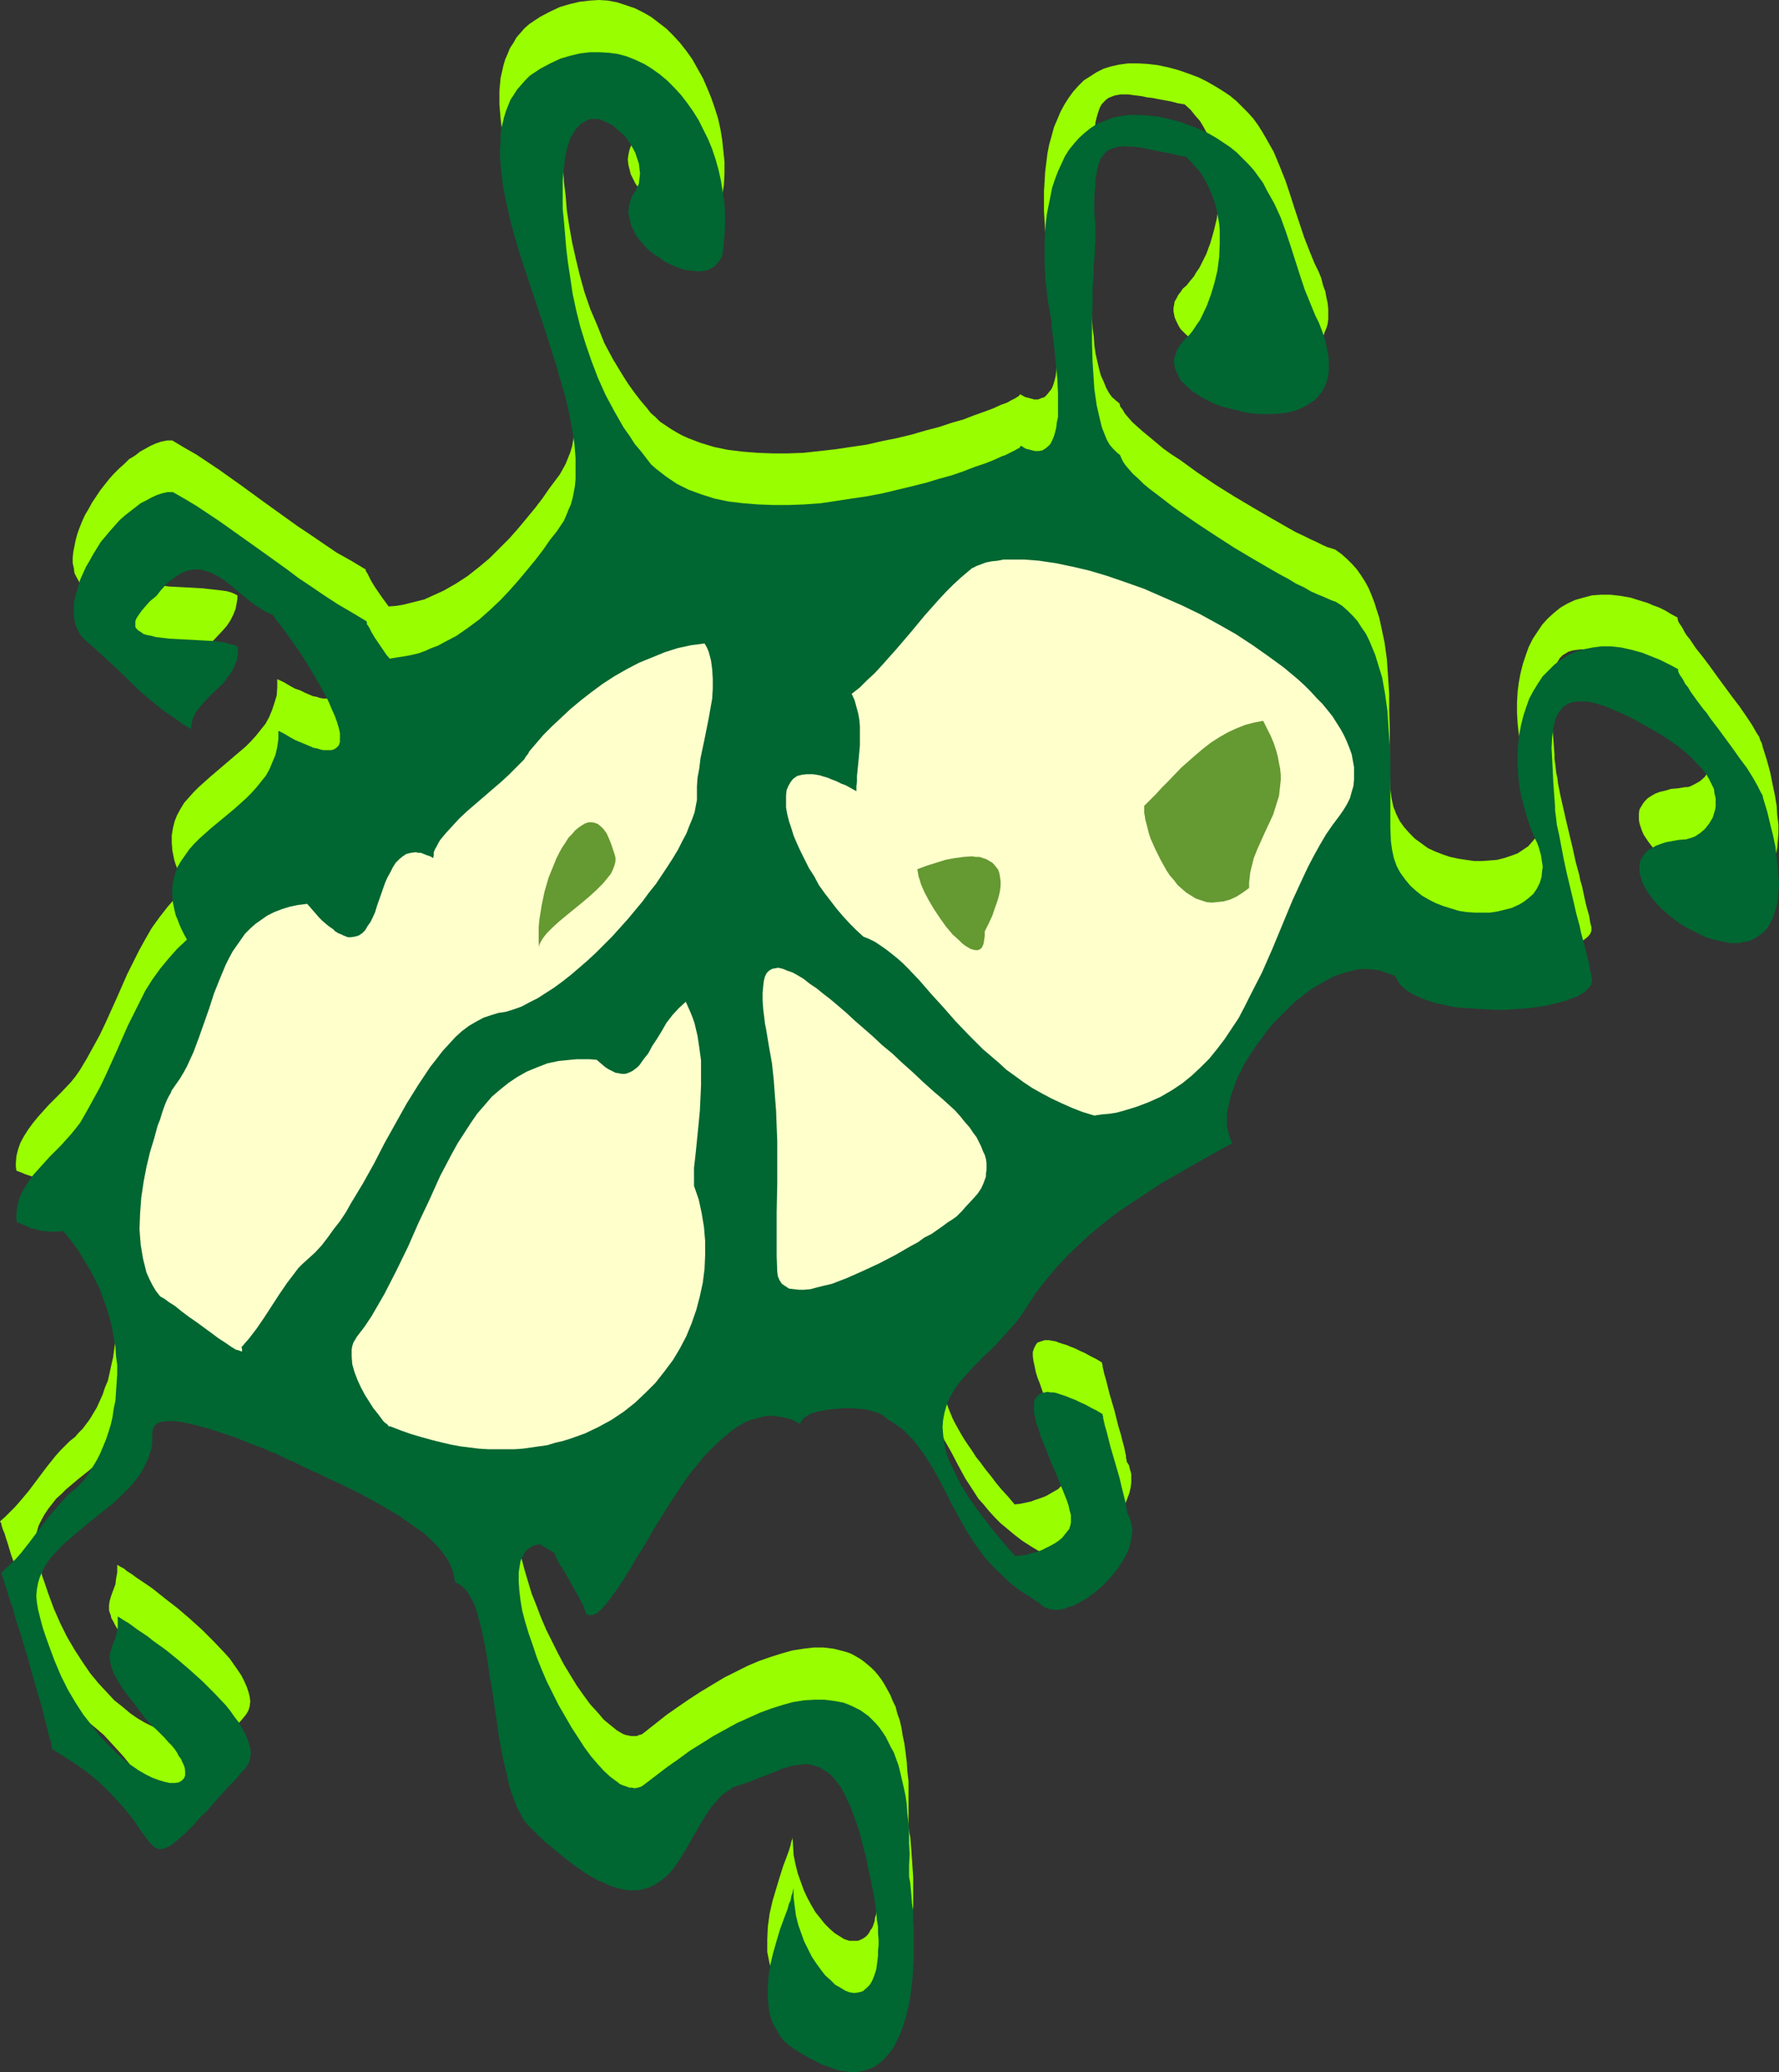
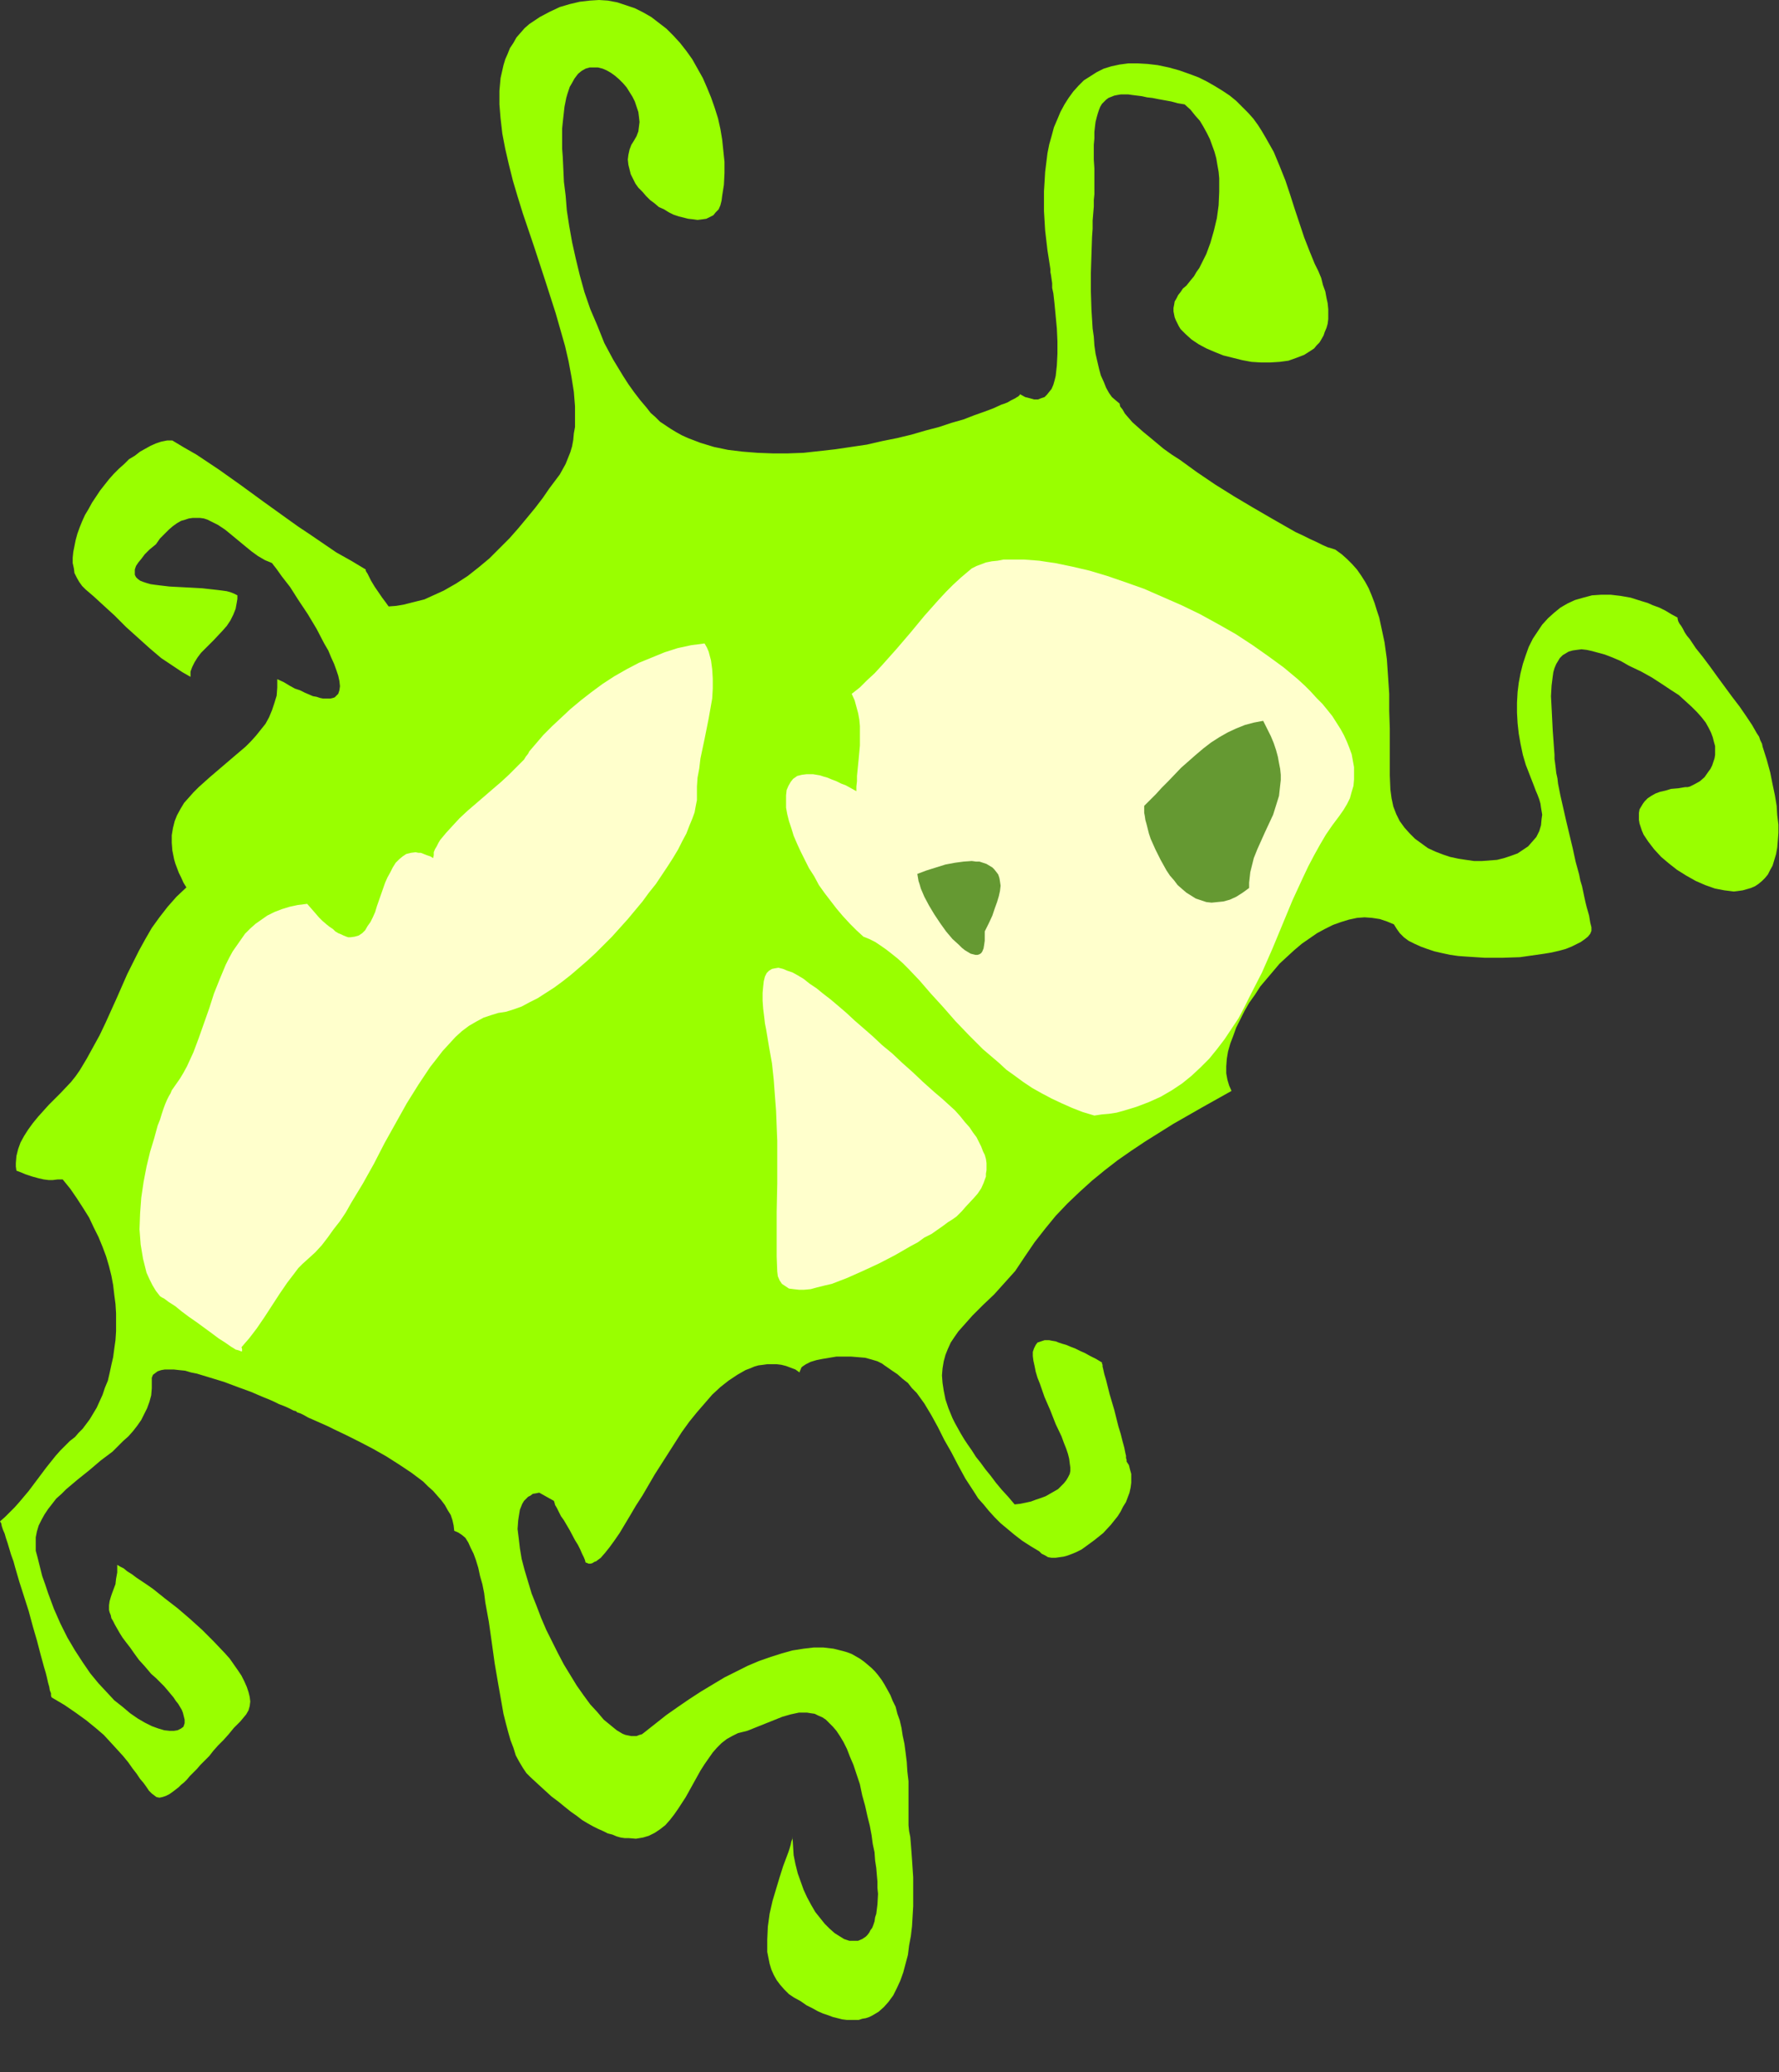
<svg xmlns="http://www.w3.org/2000/svg" xmlns:ns1="http://sodipodi.sourceforge.net/DTD/sodipodi-0.dtd" xmlns:ns2="http://www.inkscape.org/namespaces/inkscape" version="1.0" width="129.766mm" height="151.059mm" id="svg9" ns1:docname="Peace Symbol 06.wmf">
  <rect width="100%" height="100%" fill="#333333" stroke="none" />
  <ns1:namedview id="namedview9" pagecolor="#ffffff" bordercolor="#000000" borderopacity="0.25" ns2:showpageshadow="2" ns2:pageopacity="0.0" ns2:pagecheckerboard="0" ns2:deskcolor="#d1d1d1" ns2:document-units="mm" />
  <defs id="defs1">
    <pattern id="WMFhbasepattern" patternUnits="userSpaceOnUse" width="6" height="6" x="0" y="0" />
  </defs>
  <path style="fill:#99ff00;fill-opacity:1;fill-rule:evenodd;stroke:none" d="m 310.595,402.706 v -0.485 l -0.162,-0.485 v -0.646 l -0.162,-0.646 -0.323,-1.616 -0.485,-1.778 -0.485,-1.939 -0.646,-2.101 -1.131,-4.525 -1.293,-4.363 -0.485,-1.939 -0.485,-1.939 -0.485,-1.616 -0.323,-1.454 -0.162,-0.646 v -0.485 l -0.162,-0.323 v -0.323 l -1.616,-0.97 -1.616,-0.808 -1.454,-0.808 -1.454,-0.646 -1.293,-0.646 -1.293,-0.485 -1.131,-0.485 -1.131,-0.323 -0.97,-0.323 -0.808,-0.323 -0.97,-0.162 -0.808,-0.162 h -1.293 l -0.97,0.323 -0.97,0.323 -0.485,0.646 -0.485,0.97 -0.323,0.97 v 1.131 l 0.162,1.293 0.323,1.454 0.323,1.616 0.485,1.616 0.646,1.616 1.293,3.717 1.616,3.717 1.454,3.717 1.616,3.394 0.646,1.778 0.646,1.616 0.485,1.454 0.323,1.293 0.162,1.293 0.162,1.131 v 0.97 l -0.162,0.808 -0.485,0.97 -0.485,0.808 -0.646,0.808 -0.808,0.808 -0.808,0.808 -1.131,0.646 -1.131,0.646 -1.131,0.646 -1.293,0.485 -1.454,0.485 -1.293,0.485 -1.454,0.323 -1.616,0.323 -1.454,0.162 -1.778,-2.101 -1.778,-1.939 -1.616,-1.939 -1.454,-1.939 -1.454,-1.778 -1.293,-1.778 -1.293,-1.616 -1.131,-1.778 -1.131,-1.616 -0.97,-1.454 -0.97,-1.616 -0.808,-1.454 -0.808,-1.454 -0.646,-1.293 -1.131,-2.747 -0.808,-2.424 -0.485,-2.424 -0.323,-2.101 -0.162,-2.101 0.162,-1.939 0.323,-1.939 0.485,-1.778 0.646,-1.616 0.808,-1.778 0.97,-1.454 1.131,-1.616 1.293,-1.454 2.586,-2.909 2.909,-2.909 3.07,-2.909 2.909,-3.232 1.454,-1.616 1.454,-1.616 1.293,-1.939 1.293,-1.939 2.747,-4.04 2.909,-3.717 2.909,-3.555 3.232,-3.394 3.394,-3.232 3.394,-3.07 3.555,-2.909 3.555,-2.747 3.717,-2.586 3.878,-2.586 3.878,-2.424 3.878,-2.424 7.918,-4.525 8.08,-4.525 -0.646,-1.454 -0.485,-1.616 -0.323,-1.778 v -1.939 l 0.162,-2.101 0.323,-1.939 0.646,-2.262 0.808,-2.101 0.808,-2.262 1.131,-2.262 1.131,-2.262 1.293,-2.262 1.616,-2.262 1.454,-2.262 1.778,-2.101 1.778,-2.101 1.778,-2.101 2.101,-1.939 1.939,-1.778 2.101,-1.778 2.101,-1.454 2.101,-1.454 2.101,-1.131 2.262,-1.131 2.262,-0.808 2.101,-0.646 2.262,-0.485 2.101,-0.162 2.101,0.162 2.101,0.323 1.939,0.646 1.939,0.808 0.808,1.293 0.808,1.131 1.131,1.131 1.293,0.97 1.616,0.808 1.778,0.808 1.778,0.646 1.939,0.646 2.101,0.485 2.262,0.485 2.262,0.323 2.262,0.162 5.01,0.323 h 4.848 l 4.848,-0.162 2.262,-0.323 2.262,-0.323 2.262,-0.323 1.939,-0.323 2.101,-0.485 1.778,-0.485 1.616,-0.646 1.293,-0.646 1.293,-0.646 1.131,-0.808 0.808,-0.646 0.646,-0.808 0.323,-0.808 v -0.97 l -0.162,-0.646 -0.162,-0.646 -0.162,-0.97 -0.162,-0.97 -0.323,-1.131 -0.323,-1.131 -0.323,-1.293 -0.323,-1.454 -0.646,-3.07 -0.485,-1.616 -0.323,-1.616 -0.97,-3.555 -0.808,-3.717 -1.778,-7.434 -0.808,-3.555 -0.808,-3.555 -0.646,-3.232 -0.162,-1.454 -0.323,-1.454 -0.162,-1.454 -0.162,-1.293 -0.162,-1.131 v -1.131 l -0.485,-6.626 -0.162,-3.232 -0.162,-3.232 -0.162,-3.07 0.162,-2.909 0.162,-1.293 0.162,-1.293 0.162,-1.131 0.323,-1.131 0.485,-1.131 0.485,-0.808 0.485,-0.808 0.808,-0.808 0.808,-0.485 0.808,-0.485 1.131,-0.323 1.131,-0.162 1.293,-0.162 1.454,0.162 1.454,0.323 1.778,0.485 1.778,0.485 2.101,0.808 2.262,0.97 2.262,1.293 3.394,1.616 2.909,1.616 2.747,1.778 2.424,1.616 2.262,1.454 1.778,1.616 1.778,1.616 1.454,1.454 1.293,1.454 1.131,1.454 0.808,1.454 0.646,1.293 0.485,1.293 0.323,1.293 0.323,1.131 v 1.131 1.293 l -0.162,0.97 -0.646,1.939 -0.485,0.97 -0.485,0.646 -1.131,1.616 -1.293,1.131 -1.454,0.808 -1.293,0.646 -0.646,0.162 h -0.646 l -1.939,0.323 -1.939,0.162 -1.616,0.485 -1.454,0.323 -1.293,0.485 -1.131,0.646 -0.97,0.646 -0.808,0.808 -0.485,0.646 -0.485,0.808 -0.485,0.808 -0.162,0.97 v 0.97 0.97 l 0.162,0.97 0.323,0.97 0.323,0.97 0.485,1.131 1.293,1.939 1.616,2.101 1.939,2.101 2.101,1.778 2.262,1.778 2.586,1.616 2.586,1.454 2.586,1.131 2.747,0.97 2.586,0.485 1.293,0.162 1.293,0.162 1.293,-0.162 1.131,-0.162 1.131,-0.323 1.131,-0.323 1.131,-0.485 0.97,-0.646 0.97,-0.808 0.808,-0.808 0.808,-0.97 0.646,-1.293 0.646,-1.131 0.485,-1.616 0.485,-1.616 0.323,-1.778 0.162,-1.939 0.162,-2.101 v -2.262 l -0.323,-2.586 -0.162,-2.586 -0.485,-2.909 -0.646,-3.07 -0.646,-3.232 -0.97,-3.555 -1.131,-3.555 -0.162,-0.808 -0.485,-0.97 -0.323,-0.97 -0.646,-0.97 -0.646,-1.131 -0.646,-1.131 -1.616,-2.424 -1.778,-2.586 -2.101,-2.747 -4.04,-5.494 -2.101,-2.909 -0.97,-1.293 -0.97,-1.293 -1.939,-2.424 -1.616,-2.424 -0.808,-0.97 -0.646,-0.97 -0.485,-0.97 -0.485,-0.808 -0.485,-0.646 -0.323,-0.646 -0.162,-0.646 v -0.323 l -1.778,-0.97 -1.616,-0.97 -1.616,-0.808 -1.778,-0.646 -1.454,-0.646 -1.616,-0.485 -3.07,-0.97 -2.747,-0.485 -2.747,-0.323 h -2.747 l -2.424,0.162 -2.424,0.646 -2.262,0.646 -2.101,0.97 -1.939,1.131 -1.778,1.454 -1.616,1.454 -1.616,1.778 -1.293,1.939 -1.293,1.939 -1.131,2.262 -0.808,2.262 -0.808,2.424 -0.646,2.586 -0.485,2.586 -0.323,2.586 -0.162,2.909 v 2.747 l 0.162,2.909 0.323,2.909 0.485,2.747 0.646,3.07 0.808,2.747 1.131,2.909 1.131,2.909 0.485,1.293 0.485,1.131 0.485,1.293 0.323,1.131 0.162,1.131 0.162,0.97 0.162,0.97 -0.162,1.131 -0.162,1.778 -0.485,1.616 -0.808,1.616 -1.131,1.293 -1.131,1.293 -1.454,0.97 -1.454,0.97 -1.778,0.646 -1.939,0.646 -1.939,0.485 -2.101,0.162 -2.101,0.162 h -2.101 l -2.262,-0.323 -2.101,-0.323 -2.262,-0.485 -1.939,-0.646 -2.101,-0.808 -2.101,-0.97 -1.778,-1.293 -1.778,-1.293 -1.454,-1.454 -1.454,-1.616 -1.293,-1.778 -0.97,-1.939 -0.808,-2.101 -0.485,-2.262 -0.323,-2.424 -0.162,-3.878 v -4.04 -8.888 l -0.162,-4.848 v -4.686 l -0.323,-4.848 -0.323,-4.686 -0.646,-4.686 -0.97,-4.525 -0.485,-2.262 -0.646,-1.939 -0.646,-2.101 -0.808,-2.101 -0.808,-1.939 -0.97,-1.778 -1.131,-1.778 -1.131,-1.616 -1.293,-1.454 -1.454,-1.454 -1.454,-1.293 -1.778,-1.293 -0.97,-0.323 -1.131,-0.323 -1.454,-0.646 -1.616,-0.808 -1.778,-0.808 -1.939,-0.97 -2.101,-0.97 -2.262,-1.293 -2.262,-1.293 -2.262,-1.293 -5.01,-2.909 -5.171,-3.07 -5.171,-3.232 -5.01,-3.394 -4.686,-3.394 -2.262,-1.454 -2.262,-1.616 -1.939,-1.616 -1.939,-1.616 -1.778,-1.454 -1.454,-1.293 -1.454,-1.293 -1.131,-1.293 -0.97,-1.131 -0.646,-1.131 -0.646,-0.808 -0.162,-0.808 -0.97,-0.808 -1.131,-0.97 -0.808,-1.131 -0.808,-1.454 -0.646,-1.616 -0.808,-1.778 -0.485,-1.778 -0.485,-2.101 -0.485,-2.101 -0.323,-2.262 -0.162,-2.424 -0.323,-2.262 -0.323,-5.171 -0.162,-5.01 v -5.171 l 0.162,-5.01 0.162,-4.848 0.162,-2.262 v -2.262 l 0.162,-1.939 0.162,-1.939 v -1.778 l 0.162,-1.616 V 51.873 50.581 48.803 46.379 l -0.162,-2.424 v -4.04 l 0.162,-1.778 v -1.778 l 0.162,-1.454 0.162,-1.293 0.323,-1.293 0.323,-1.131 0.323,-0.97 0.323,-0.808 0.485,-0.808 0.646,-0.646 0.485,-0.485 0.646,-0.485 0.808,-0.323 0.808,-0.323 0.808,-0.162 0.97,-0.162 h 0.97 1.131 l 1.131,0.162 1.293,0.162 1.293,0.162 1.454,0.323 1.454,0.162 1.616,0.323 1.778,0.323 1.778,0.323 1.778,0.485 1.939,0.323 1.616,1.454 1.293,1.616 1.293,1.454 0.97,1.616 0.97,1.778 0.808,1.616 0.646,1.778 0.646,1.778 0.485,1.778 0.323,1.939 0.323,1.778 0.162,1.778 v 3.717 l -0.162,3.717 -0.485,3.555 -0.808,3.394 -0.97,3.394 -1.131,3.07 -1.293,2.586 -0.646,1.293 -0.808,1.131 -0.646,1.131 -0.808,0.97 -0.646,0.808 -0.646,0.808 -0.97,0.808 -0.646,0.97 -0.646,0.808 -0.485,0.97 -0.485,0.808 -0.162,0.97 -0.162,0.808 v 0.97 l 0.162,0.808 0.162,0.808 0.323,0.808 0.808,1.616 0.485,0.808 1.454,1.454 1.616,1.454 1.939,1.293 2.101,1.131 2.262,0.97 2.424,0.97 2.586,0.646 2.586,0.646 2.586,0.485 2.586,0.162 h 2.586 l 2.586,-0.162 2.424,-0.323 2.262,-0.808 2.101,-0.808 1.778,-1.131 0.97,-0.646 0.646,-0.808 0.808,-0.808 0.485,-0.808 0.646,-1.131 0.323,-0.97 0.485,-1.131 0.323,-1.131 0.162,-1.293 v -1.293 -1.454 l -0.162,-1.616 -0.323,-1.454 -0.323,-1.778 -0.646,-1.778 -0.485,-1.939 -0.808,-1.939 -0.97,-1.939 -1.454,-3.555 -1.454,-3.717 -1.293,-3.878 -1.293,-3.878 -1.293,-4.04 -1.293,-3.878 -1.616,-4.04 -1.616,-3.878 -2.101,-3.717 -1.131,-1.939 -1.131,-1.778 -1.293,-1.778 -1.454,-1.616 -1.616,-1.616 -1.616,-1.616 -1.778,-1.454 -1.939,-1.293 -2.101,-1.293 -2.262,-1.293 -2.262,-1.131 -2.586,-0.97 -2.747,-0.97 -2.909,-0.808 -3.07,-0.646 -2.747,-0.323 -2.747,-0.162 h -2.586 l -2.424,0.323 -2.262,0.485 -2.101,0.646 -1.939,0.97 -1.778,1.131 -1.778,1.131 -1.454,1.454 -1.454,1.616 -1.293,1.778 -1.131,1.778 -1.131,2.101 -0.808,1.939 -0.97,2.262 -0.646,2.424 -0.646,2.262 -0.485,2.424 -0.323,2.586 -0.323,2.586 -0.162,2.747 -0.162,2.586 v 5.494 l 0.323,5.333 0.646,5.494 0.808,5.171 v 0.808 l 0.162,0.808 0.162,1.131 0.162,1.131 v 1.293 l 0.323,1.454 0.323,2.909 0.323,3.394 0.323,3.394 0.162,3.555 v 3.394 l -0.162,3.232 -0.162,1.454 -0.162,1.454 -0.323,1.293 -0.323,1.131 -0.485,1.131 -0.646,0.808 -0.646,0.808 -0.646,0.646 -0.97,0.323 -0.808,0.323 h -1.131 l -1.131,-0.323 -1.293,-0.323 -1.454,-0.808 v 0.162 l -0.162,0.162 -0.323,0.323 -0.323,0.162 -0.485,0.323 -0.646,0.323 -0.646,0.323 -0.808,0.485 -0.808,0.323 -0.97,0.323 -2.101,0.97 -2.586,0.97 -2.747,0.97 -2.909,1.131 -3.394,0.97 -3.394,1.131 -3.717,0.97 -3.878,1.131 -4.04,0.97 -4.04,0.808 -4.202,0.97 -4.363,0.646 -4.363,0.646 -4.363,0.485 -4.363,0.485 -4.363,0.162 h -4.202 l -4.202,-0.162 -4.04,-0.323 -4.04,-0.485 -3.878,-0.808 -3.717,-1.131 -3.394,-1.293 -1.778,-0.808 -1.454,-0.808 -1.616,-0.97 -1.454,-0.97 -1.454,-0.97 -1.293,-1.293 -1.293,-1.131 -1.131,-1.454 -1.778,-2.101 -1.616,-2.101 -1.616,-2.262 -1.454,-2.262 -2.747,-4.525 -2.424,-4.525 -1.939,-4.848 -1.939,-4.525 -1.616,-4.686 -1.293,-4.686 -1.131,-4.686 -0.97,-4.363 -0.808,-4.525 -0.646,-4.202 -0.323,-4.04 -0.485,-3.878 -0.162,-3.555 -0.162,-3.394 -0.162,-2.101 V 39.107 37.168 35.39 l 0.162,-1.616 0.162,-1.454 0.162,-1.454 0.162,-1.454 0.485,-2.424 0.323,-1.131 0.323,-0.97 0.323,-0.97 0.485,-0.808 0.808,-1.454 0.97,-1.293 0.97,-0.808 1.131,-0.646 1.131,-0.323 h 1.131 1.131 l 1.293,0.323 1.131,0.485 1.131,0.646 1.131,0.808 1.131,0.97 1.131,1.131 0.97,1.131 0.808,1.293 0.808,1.293 0.646,1.293 0.485,1.454 0.485,1.454 0.162,1.293 0.162,1.454 -0.162,1.293 -0.162,1.293 -0.485,1.293 -0.646,1.131 -0.808,1.293 -0.485,1.293 -0.323,1.454 -0.162,1.293 0.162,1.454 0.323,1.293 0.323,1.293 0.646,1.293 0.646,1.293 0.808,1.131 1.131,1.131 0.97,1.131 1.131,1.131 1.293,0.97 1.131,0.97 1.454,0.646 1.293,0.808 1.293,0.646 1.454,0.485 1.293,0.323 1.293,0.323 1.454,0.162 1.131,0.162 1.293,-0.162 1.131,-0.162 0.97,-0.485 0.97,-0.485 0.646,-0.808 0.808,-0.808 0.485,-1.131 0.323,-1.293 0.162,-1.293 0.485,-3.07 0.162,-3.232 v -3.07 l -0.323,-3.07 -0.323,-3.07 -0.485,-2.909 -0.646,-2.909 -0.97,-3.07 -0.97,-2.747 -1.131,-2.747 -1.131,-2.586 -1.454,-2.586 -1.454,-2.586 -1.616,-2.262 -1.778,-2.262 -1.778,-1.939 -1.939,-1.939 -2.101,-1.616 -2.101,-1.616 -2.262,-1.293 -2.262,-1.131 -2.424,-0.808 -2.424,-0.808 -2.586,-0.485 L 165.155,0 l -2.586,0.162 -2.747,0.323 -2.747,0.646 -2.747,0.808 -2.747,1.293 -2.747,1.454 -2.909,1.939 -1.293,1.131 -1.131,1.293 -1.131,1.293 -0.808,1.454 -0.97,1.454 -0.646,1.616 -0.646,1.454 -0.485,1.616 -0.808,3.555 -0.162,1.778 -0.162,1.778 v 1.778 1.939 l 0.323,3.878 0.485,4.202 0.808,4.202 0.97,4.202 1.131,4.525 1.293,4.363 1.454,4.686 3.07,9.05 3.07,9.373 2.909,9.05 1.293,4.525 1.293,4.525 0.97,4.202 0.808,4.363 0.646,4.04 0.323,4.04 v 1.939 1.939 1.778 l -0.323,1.778 -0.162,1.778 -0.323,1.778 -0.485,1.616 -0.646,1.616 -0.646,1.616 -0.808,1.454 -0.808,1.454 -0.97,1.293 -1.939,2.586 -1.778,2.586 -2.101,2.747 -2.262,2.747 -2.424,2.909 -2.424,2.747 -2.747,2.747 -2.747,2.747 -2.909,2.424 -3.07,2.424 -3.232,2.101 -3.394,1.939 -1.778,0.808 -1.778,0.808 -1.778,0.808 -1.939,0.485 -1.939,0.485 -1.939,0.485 -1.939,0.323 -2.101,0.162 -0.808,-1.131 -0.97,-1.293 -2.101,-3.07 -0.97,-1.616 -0.646,-1.293 -0.323,-0.646 -0.323,-0.485 -0.162,-0.323 v -0.323 l -4.04,-2.424 -4.04,-2.262 -3.555,-2.424 -3.555,-2.424 -3.394,-2.262 -3.394,-2.424 -6.302,-4.525 -5.979,-4.363 -6.141,-4.363 -6.302,-4.202 -3.394,-1.939 -3.232,-1.939 h -1.454 l -1.616,0.323 -1.454,0.485 -1.454,0.646 -1.454,0.808 -1.454,0.808 -1.454,1.131 -1.616,0.97 -1.293,1.293 -1.454,1.293 -1.454,1.454 -1.293,1.454 -2.424,3.07 -2.262,3.394 -0.97,1.778 -0.97,1.616 -0.808,1.778 -0.646,1.616 -0.646,1.778 -0.485,1.778 -0.323,1.616 -0.323,1.616 -0.162,1.616 v 1.454 l 0.323,1.454 0.162,1.293 0.646,1.293 0.646,1.131 0.808,1.131 0.97,0.97 2.262,1.939 1.939,1.778 1.939,1.778 1.778,1.616 3.232,3.232 3.232,2.909 3.232,2.909 3.232,2.747 1.939,1.293 1.939,1.293 1.939,1.293 2.262,1.293 v -1.454 l 0.485,-1.293 0.646,-1.293 0.808,-1.293 0.97,-1.293 1.131,-1.131 2.424,-2.424 2.424,-2.586 1.131,-1.293 0.97,-1.454 0.808,-1.616 0.646,-1.616 0.323,-1.778 0.162,-0.97 v -0.97 l -0.97,-0.485 -0.808,-0.323 -1.131,-0.323 -1.131,-0.162 -1.293,-0.162 -1.454,-0.162 -2.909,-0.323 -2.909,-0.162 -3.07,-0.162 -3.07,-0.162 -2.747,-0.323 -1.293,-0.162 -1.131,-0.162 -1.131,-0.323 -0.97,-0.323 -0.808,-0.323 -0.646,-0.485 -0.485,-0.485 -0.323,-0.646 v -0.646 -0.808 l 0.323,-0.97 0.646,-0.97 0.808,-0.97 0.97,-1.293 1.293,-1.293 1.778,-1.454 1.131,-1.616 1.293,-1.293 1.131,-1.131 1.131,-0.97 1.131,-0.808 1.131,-0.646 1.131,-0.323 0.97,-0.323 1.131,-0.162 h 0.97 0.97 l 1.131,0.162 0.97,0.323 0.97,0.485 1.939,0.97 1.939,1.293 1.778,1.454 3.717,3.07 1.778,1.454 1.778,1.293 1.939,1.131 1.939,0.808 0.485,0.646 0.646,0.808 0.808,1.131 0.808,1.131 1.131,1.454 1.131,1.454 1.131,1.778 1.131,1.778 2.586,3.878 2.424,4.04 2.101,4.04 1.131,1.939 0.808,1.939 0.808,1.778 0.646,1.778 0.485,1.454 0.323,1.454 0.162,1.454 -0.162,1.131 -0.323,0.97 -0.646,0.646 -0.323,0.323 -0.485,0.162 -0.646,0.162 H 90.496 89.849 89.041 l -0.808,-0.162 -0.97,-0.323 -0.97,-0.162 -1.131,-0.485 -1.131,-0.485 -1.293,-0.646 -1.454,-0.485 -1.454,-0.808 -1.616,-0.97 -1.778,-0.808 v 2.262 l -0.162,2.262 -0.646,2.101 -0.646,1.939 -0.808,1.939 -0.97,1.778 -1.293,1.616 -1.293,1.616 -1.454,1.616 -1.454,1.454 -3.232,2.747 -6.626,5.656 -3.07,2.747 -1.454,1.454 -1.293,1.454 -1.293,1.454 -0.97,1.616 -0.97,1.778 -0.646,1.616 -0.485,1.939 -0.323,1.939 v 2.101 l 0.162,2.101 0.485,2.424 0.323,1.131 0.485,1.293 0.485,1.293 0.646,1.293 0.646,1.454 0.808,1.293 -2.747,2.586 -2.424,2.747 -2.262,2.909 -2.101,2.909 -1.778,3.07 -1.778,3.232 -1.616,3.232 -1.616,3.232 -2.909,6.626 -3.07,6.787 -1.616,3.394 -1.778,3.232 -1.778,3.232 -1.939,3.232 -1.131,1.616 -1.293,1.616 -2.909,3.07 -3.232,3.232 -2.909,3.232 -1.454,1.778 -1.293,1.778 -1.131,1.778 -0.97,1.778 -0.646,1.778 -0.485,1.939 -0.162,1.939 v 0.97 l 0.162,1.131 1.293,0.485 1.131,0.485 0.97,0.323 0.97,0.323 1.778,0.485 1.454,0.323 1.293,0.162 h 1.131 l 1.293,-0.162 h 1.454 l 2.101,2.586 1.778,2.586 1.778,2.747 1.616,2.586 1.293,2.747 1.293,2.586 1.131,2.747 0.97,2.586 0.808,2.747 0.646,2.586 0.485,2.586 0.323,2.747 0.323,2.424 0.162,2.586 v 2.586 2.424 l -0.162,2.424 -0.323,2.262 -0.323,2.424 -0.485,2.101 -0.485,2.262 -0.485,2.101 -0.808,1.939 -0.646,1.939 -0.808,1.778 -0.808,1.778 -0.97,1.616 -0.97,1.616 -0.97,1.293 -0.97,1.293 -1.131,1.131 -0.97,1.131 -1.454,1.131 -1.293,1.293 -1.293,1.293 -1.293,1.454 -2.586,3.232 -2.424,3.232 -2.424,3.232 -2.586,3.07 -1.293,1.454 -1.293,1.293 -1.293,1.293 L 0,419.189 l 0.323,0.485 0.162,0.808 0.323,0.97 0.485,1.131 0.323,1.131 0.485,1.454 0.485,1.616 0.485,1.616 0.646,1.778 0.485,1.778 1.131,3.878 2.586,8.08 1.131,4.202 1.131,3.878 0.97,3.717 0.485,1.778 0.485,1.778 0.485,1.616 0.323,1.293 0.323,1.454 0.323,1.131 0.162,0.97 0.323,0.808 v 0.646 l 0.162,0.485 3.555,2.101 3.07,2.101 2.909,2.101 2.586,2.101 2.262,1.939 1.939,2.101 1.778,1.939 1.616,1.778 1.454,1.778 1.131,1.616 1.131,1.454 0.97,1.454 0.97,1.131 0.808,1.131 0.646,0.97 0.808,0.808 0.646,0.485 0.646,0.485 0.808,0.162 0.808,-0.162 0.97,-0.323 0.97,-0.485 1.131,-0.808 1.454,-1.131 0.646,-0.646 0.808,-0.646 0.808,-0.808 0.808,-0.97 0.97,-0.97 0.97,-0.97 0.97,-1.131 1.131,-1.131 1.293,-1.293 1.131,-1.454 1.293,-1.454 1.454,-1.454 1.454,-1.616 1.454,-1.778 1.778,-1.778 1.616,-1.939 0.646,-1.131 0.323,-1.131 0.162,-1.293 -0.162,-1.293 -0.323,-1.293 -0.485,-1.454 -0.646,-1.454 -0.808,-1.616 -0.97,-1.454 -1.131,-1.616 -1.131,-1.616 -1.293,-1.454 -3.07,-3.232 -3.232,-3.232 -3.394,-3.07 -3.394,-2.909 -3.555,-2.747 -3.232,-2.586 -1.616,-1.131 -1.454,-0.97 -1.454,-0.97 -1.293,-0.97 -1.293,-0.808 -0.97,-0.808 -0.97,-0.485 -0.808,-0.485 v 2.101 l -0.323,1.778 -0.162,1.454 -0.485,1.293 -0.485,1.293 -0.323,0.97 -0.323,1.131 -0.162,1.131 v 1.293 l 0.162,0.646 0.323,0.808 0.162,0.808 0.485,0.808 0.485,0.97 0.646,1.131 0.646,1.131 0.808,1.293 0.97,1.293 1.131,1.454 1.131,1.616 1.293,1.778 1.616,1.778 1.778,2.101 1.293,1.131 1.131,1.131 1.131,1.131 0.97,1.131 0.808,0.97 0.808,0.97 0.646,0.97 0.646,0.808 0.485,0.808 0.485,0.808 0.323,0.808 0.162,0.646 0.162,0.646 0.162,0.646 v 0.485 0.485 l -0.323,0.97 -0.646,0.485 -0.97,0.485 -0.97,0.162 h -1.293 l -1.454,-0.162 -1.616,-0.485 -1.778,-0.646 -1.939,-0.97 -1.939,-1.131 -2.101,-1.454 -2.101,-1.778 -2.262,-1.778 -2.101,-2.262 -2.262,-2.424 -2.262,-2.747 -2.101,-3.07 -2.101,-3.232 -2.101,-3.555 -1.939,-3.878 -1.778,-4.04 -1.616,-4.363 -0.808,-2.424 -0.808,-2.262 -0.646,-2.586 -0.646,-2.586 -0.485,-1.778 v -1.939 -1.778 l 0.323,-1.616 0.485,-1.616 0.808,-1.616 0.808,-1.454 0.97,-1.454 1.131,-1.454 1.131,-1.454 1.454,-1.293 1.293,-1.293 3.07,-2.586 3.232,-2.586 3.232,-2.747 3.232,-2.424 2.909,-2.909 1.454,-1.293 1.293,-1.454 1.131,-1.454 1.131,-1.616 0.808,-1.616 0.808,-1.616 0.646,-1.778 0.485,-1.778 0.162,-1.939 v -1.939 -0.97 l 0.323,-0.808 0.646,-0.485 0.646,-0.485 0.97,-0.323 0.97,-0.162 h 1.131 1.454 l 1.454,0.162 1.616,0.162 1.616,0.485 1.616,0.323 3.717,1.131 3.717,1.131 3.878,1.454 3.555,1.293 3.394,1.454 1.616,0.646 1.454,0.646 1.293,0.646 1.293,0.485 1.131,0.485 0.97,0.485 0.646,0.323 0.646,0.162 0.162,0.162 0.162,0.162 0.97,0.323 0.97,0.485 1.131,0.646 1.131,0.485 1.454,0.646 1.454,0.646 1.454,0.646 1.616,0.808 3.394,1.616 3.555,1.778 3.717,1.939 3.717,2.101 3.555,2.262 3.394,2.262 3.232,2.424 1.293,1.293 1.454,1.293 1.131,1.293 1.131,1.293 0.97,1.293 0.808,1.454 0.808,1.293 0.485,1.454 0.323,1.454 0.162,1.454 1.131,0.485 0.97,0.646 0.97,0.808 0.808,1.293 0.646,1.454 0.808,1.616 0.646,1.778 0.646,2.101 0.485,2.262 0.646,2.262 0.485,2.424 0.323,2.586 0.97,5.333 0.808,5.656 0.808,5.818 0.97,5.656 0.97,5.494 0.485,2.747 0.646,2.586 0.646,2.424 0.646,2.262 0.808,2.101 0.646,2.101 0.97,1.778 0.97,1.616 0.97,1.454 1.131,1.131 2.101,1.939 1.939,1.778 1.778,1.616 1.939,1.454 1.778,1.454 1.616,1.293 1.616,1.131 1.454,1.131 1.616,0.97 1.454,0.808 1.293,0.646 1.454,0.646 1.293,0.646 1.293,0.323 1.131,0.485 1.131,0.323 1.131,0.162 h 1.131 l 1.939,0.162 1.939,-0.323 1.616,-0.485 1.616,-0.808 1.454,-0.97 1.454,-1.131 1.293,-1.454 1.131,-1.454 1.131,-1.616 2.101,-3.232 4.04,-7.272 1.131,-1.778 1.131,-1.616 1.131,-1.616 1.131,-1.293 1.293,-1.293 1.454,-1.131 1.454,-0.808 1.616,-0.808 2.586,-0.646 2.424,-0.97 4.848,-1.939 2.424,-0.97 2.262,-0.646 2.262,-0.485 h 1.131 1.131 l 0.97,0.162 1.131,0.162 0.97,0.485 1.131,0.485 0.97,0.646 0.97,0.97 0.97,0.97 0.97,1.131 0.97,1.454 0.97,1.616 0.97,1.939 0.808,2.101 0.97,2.262 0.808,2.424 0.97,2.909 0.646,3.07 0.808,2.909 0.646,2.909 0.646,2.586 0.485,2.586 0.323,2.424 0.485,2.262 0.162,2.262 0.323,2.101 0.162,1.939 0.162,1.778 v 1.778 l 0.162,1.616 -0.162,2.909 -0.162,1.293 -0.162,1.293 -0.323,0.97 -0.162,1.131 -0.323,0.97 -0.323,0.808 -0.485,0.646 -0.323,0.646 -0.485,0.646 -0.485,0.485 -0.97,0.646 -1.131,0.485 h -1.293 -1.131 l -1.454,-0.485 -1.293,-0.808 -1.293,-0.808 -1.454,-1.293 -1.293,-1.293 -1.293,-1.616 -1.293,-1.616 -1.131,-1.939 -1.131,-2.101 -0.97,-2.101 -0.808,-2.262 -0.808,-2.262 -0.646,-2.586 -0.485,-2.424 -0.162,-2.586 -0.162,-2.586 v 0.646 l -0.323,0.808 -0.162,0.808 -0.323,1.131 -0.323,0.97 -0.485,1.293 -0.485,1.293 -0.485,1.293 -0.97,3.07 -0.97,3.232 -0.97,3.232 -0.808,3.555 -0.485,3.555 -0.162,3.555 v 1.616 1.778 l 0.323,1.616 0.323,1.616 0.485,1.616 0.646,1.454 0.808,1.454 0.97,1.293 1.131,1.293 1.293,1.293 1.454,0.97 1.778,0.97 1.616,1.131 1.616,0.808 1.454,0.808 1.454,0.646 1.454,0.485 1.293,0.485 1.293,0.323 1.293,0.323 1.293,0.162 h 1.131 1.131 0.97 l 0.97,-0.323 0.97,-0.162 0.97,-0.323 0.97,-0.485 1.616,-0.97 1.454,-1.293 1.293,-1.454 1.293,-1.778 0.97,-1.939 0.97,-2.101 0.808,-2.262 0.646,-2.424 0.646,-2.424 0.323,-2.586 0.485,-2.586 0.323,-2.747 0.323,-5.494 v -5.333 -2.586 l -0.162,-2.424 -0.162,-2.424 -0.162,-2.262 -0.162,-2.101 -0.162,-1.939 -0.323,-1.616 -0.162,-1.616 v -3.232 -3.07 -3.07 -2.747 l -0.323,-2.747 -0.162,-2.586 -0.323,-2.586 -0.323,-2.424 -0.485,-2.262 -0.323,-2.101 -0.485,-2.101 -0.646,-1.778 -0.485,-1.939 -0.808,-1.616 -0.646,-1.616 -0.808,-1.454 -0.808,-1.454 -0.808,-1.293 -0.97,-1.293 -0.808,-0.97 -0.97,-0.97 -1.131,-0.97 -0.97,-0.808 -1.131,-0.808 -1.131,-0.646 -1.131,-0.646 -1.293,-0.485 -1.131,-0.323 -2.586,-0.646 -2.747,-0.323 h -2.747 l -2.747,0.323 -3.07,0.485 -2.909,0.808 -3.07,0.97 -3.232,1.131 -3.07,1.293 -3.232,1.616 -3.232,1.616 -3.232,1.939 -3.232,1.939 -3.232,2.101 -3.07,2.101 -3.232,2.262 -6.141,4.848 -0.646,0.485 -0.646,0.162 -0.808,0.323 h -0.646 -0.808 l -0.808,-0.162 -0.808,-0.162 -0.808,-0.323 -0.808,-0.485 -0.808,-0.485 -1.778,-1.454 -1.778,-1.454 -1.778,-2.101 -1.939,-2.101 -1.778,-2.424 -1.939,-2.747 -1.778,-2.909 -1.778,-2.909 -1.616,-3.07 -1.616,-3.232 -1.616,-3.232 -1.454,-3.394 -1.293,-3.394 -1.293,-3.232 -0.97,-3.232 -0.97,-3.232 -0.808,-3.07 -0.485,-2.909 -0.323,-2.747 -0.323,-2.586 0.162,-2.262 0.162,-1.131 0.162,-0.97 0.162,-0.97 0.323,-0.808 0.323,-0.808 0.485,-0.808 0.485,-0.485 0.646,-0.646 0.646,-0.323 0.646,-0.485 0.97,-0.162 0.808,-0.162 4.04,2.262 0.162,0.485 0.162,0.646 0.485,0.808 0.485,0.97 0.323,0.646 0.323,0.646 0.808,1.131 1.616,2.747 1.454,2.747 0.808,1.293 0.646,1.293 0.485,1.131 0.485,0.97 0.323,0.808 0.162,0.646 0.485,0.162 0.323,0.162 h 0.646 l 0.485,-0.162 0.485,-0.323 0.485,-0.162 0.646,-0.485 0.646,-0.485 1.131,-1.293 1.293,-1.616 1.293,-1.778 1.454,-2.101 1.454,-2.424 1.454,-2.424 1.616,-2.747 1.778,-2.747 3.394,-5.818 3.717,-5.818 3.717,-5.818 2.101,-2.909 2.101,-2.586 2.101,-2.424 2.101,-2.424 2.262,-2.101 2.262,-1.778 2.424,-1.616 2.262,-1.293 1.293,-0.485 1.131,-0.485 1.131,-0.323 1.293,-0.162 1.131,-0.162 h 1.293 1.293 l 1.293,0.162 1.293,0.323 1.293,0.485 1.293,0.485 1.131,0.808 0.162,-0.485 0.162,-0.323 0.162,-0.485 0.323,-0.323 0.97,-0.646 1.293,-0.646 1.616,-0.485 1.616,-0.323 1.939,-0.323 1.939,-0.323 h 1.939 2.101 l 1.939,0.162 1.939,0.162 1.778,0.485 1.616,0.485 1.293,0.646 0.646,0.485 0.485,0.323 1.616,1.131 1.454,0.97 1.454,1.293 1.454,1.131 1.131,1.454 1.293,1.293 2.101,2.909 1.939,3.232 1.778,3.232 1.778,3.555 1.939,3.394 1.939,3.717 1.939,3.555 2.424,3.717 1.131,1.778 1.454,1.616 1.454,1.778 1.616,1.778 1.616,1.616 1.939,1.616 1.939,1.616 2.101,1.616 2.262,1.454 2.424,1.454 0.646,0.646 0.97,0.485 0.808,0.485 0.97,0.162 h 1.131 l 1.131,-0.162 1.131,-0.162 1.131,-0.323 1.293,-0.485 1.131,-0.485 1.293,-0.646 1.131,-0.808 2.424,-1.778 2.424,-1.939 2.101,-2.262 1.939,-2.424 0.808,-1.293 0.646,-1.293 0.808,-1.293 0.485,-1.293 0.485,-1.293 0.323,-1.454 0.162,-1.293 v -1.131 -1.293 l -0.323,-1.131 -0.323,-1.293 z" id="path1" />
-   <path style="fill:#006632;fill-opacity:1;fill-rule:evenodd;stroke:none" d="m 310.756,416.926 v -0.485 l -0.162,-0.485 -0.162,-1.293 -0.323,-1.454 -0.485,-1.939 -0.485,-1.939 -0.485,-2.101 -2.586,-8.888 -0.485,-1.939 -0.485,-1.939 -0.485,-1.616 -0.323,-1.454 -0.162,-0.646 v -0.485 l -0.162,-0.323 v -0.323 l -1.616,-0.97 -1.616,-0.808 -1.454,-0.808 -1.454,-0.646 -1.293,-0.646 -1.293,-0.485 -1.131,-0.485 -0.97,-0.323 -0.97,-0.323 -0.97,-0.323 -0.808,-0.162 h -0.808 l -0.808,-0.162 -0.646,0.162 -0.97,0.162 -0.808,0.485 -0.646,0.646 -0.485,0.808 -0.162,0.97 v 1.293 1.293 l 0.323,1.293 0.323,1.616 0.646,1.616 0.485,1.778 1.454,3.555 1.454,3.717 1.616,3.717 1.454,3.555 0.646,1.616 0.646,1.616 0.485,1.454 0.323,1.454 0.323,1.131 v 1.131 0.97 l -0.162,0.808 -0.323,0.97 -0.646,0.808 -0.646,0.808 -0.646,0.808 -0.97,0.808 -0.97,0.646 -1.131,0.646 -1.293,0.646 -1.293,0.646 -1.293,0.485 -1.454,0.323 -1.454,0.485 -1.454,0.162 -1.616,0.162 -1.778,-1.939 -1.778,-2.101 -1.616,-1.939 -1.454,-1.778 -1.454,-1.939 -1.293,-1.616 -1.293,-1.778 -1.131,-1.616 -1.131,-1.616 -0.97,-1.616 -0.97,-1.454 -0.808,-1.616 -0.646,-1.293 -0.646,-1.454 -1.293,-2.586 -0.808,-2.424 -0.485,-2.424 -0.323,-2.262 -0.162,-2.101 0.162,-1.939 0.323,-1.778 0.485,-1.778 0.646,-1.778 0.808,-1.616 0.97,-1.616 1.131,-1.616 1.293,-1.454 2.586,-2.909 2.909,-2.909 3.07,-2.909 2.909,-3.232 1.454,-1.616 1.454,-1.616 1.454,-1.939 1.293,-1.939 2.586,-4.04 2.909,-3.717 3.07,-3.717 3.07,-3.232 3.394,-3.232 3.394,-3.07 3.555,-2.909 3.555,-2.747 3.878,-2.586 3.717,-2.424 3.878,-2.586 3.878,-2.262 7.918,-4.525 8.08,-4.525 -0.646,-1.616 -0.485,-1.616 -0.323,-1.778 v -1.939 l 0.162,-1.939 0.485,-2.101 0.485,-2.101 0.808,-2.262 0.808,-2.262 1.131,-2.262 1.131,-2.262 1.454,-2.262 1.454,-2.262 1.616,-2.101 1.616,-2.262 1.778,-2.101 1.939,-1.939 1.939,-1.939 1.939,-1.939 2.101,-1.616 2.101,-1.616 2.101,-1.293 2.262,-1.293 2.101,-1.131 2.262,-0.808 2.262,-0.646 2.101,-0.485 2.101,-0.162 2.101,0.162 2.101,0.323 1.939,0.646 2.101,0.808 0.646,1.293 0.808,1.131 1.131,1.131 1.454,0.97 1.454,0.808 1.778,0.808 1.778,0.646 1.939,0.646 2.262,0.485 2.101,0.485 2.262,0.323 2.424,0.162 4.848,0.323 4.848,0.162 4.848,-0.323 2.262,-0.162 2.262,-0.323 2.262,-0.323 2.101,-0.485 1.939,-0.485 1.778,-0.485 1.616,-0.646 1.454,-0.485 1.293,-0.808 0.97,-0.646 0.808,-0.808 0.646,-0.808 0.323,-0.808 v -0.97 l -0.162,-0.485 v -0.808 l -0.323,-0.808 -0.162,-0.97 -0.162,-1.131 -0.323,-1.293 -0.323,-1.293 -0.323,-1.293 -0.808,-3.07 -0.485,-1.778 -0.323,-1.616 -0.97,-3.555 -0.808,-3.555 -1.778,-7.434 -0.808,-3.717 -0.646,-3.394 -0.646,-3.394 -0.323,-1.454 -0.323,-1.454 -0.162,-1.454 -0.162,-1.293 -0.162,-1.131 v -0.97 l -0.485,-6.787 -0.162,-3.232 -0.162,-3.232 -0.162,-3.07 0.162,-2.909 0.162,-1.293 0.162,-1.293 0.323,-1.131 0.162,-1.131 0.485,-0.97 0.485,-0.97 0.646,-0.808 0.646,-0.808 0.808,-0.485 0.808,-0.485 1.131,-0.323 1.131,-0.162 h 1.293 1.454 l 1.454,0.323 1.778,0.485 1.939,0.646 1.939,0.808 2.262,0.97 2.424,1.131 3.232,1.778 2.909,1.616 2.747,1.616 2.424,1.616 2.262,1.616 1.939,1.616 1.616,1.454 1.454,1.616 1.293,1.293 1.131,1.454 0.808,1.454 0.646,1.293 0.646,1.293 0.162,1.293 0.323,1.293 v 1.131 1.131 l -0.162,0.97 -0.646,2.101 -0.485,0.808 -0.485,0.808 -1.131,1.454 -1.293,1.131 -1.454,0.97 -1.293,0.485 -0.646,0.162 -0.485,0.162 -2.101,0.162 -1.778,0.323 -1.778,0.323 -1.454,0.485 -1.293,0.485 -1.131,0.646 -0.97,0.485 -0.808,0.808 -0.485,0.646 -0.485,0.808 -0.485,0.97 -0.162,0.808 v 0.97 0.97 l 0.162,0.97 0.323,0.97 0.323,1.131 0.485,0.97 1.293,2.101 1.616,2.101 1.778,1.939 2.262,1.939 2.262,1.778 2.586,1.616 2.586,1.293 2.586,1.293 2.747,0.808 2.586,0.485 1.293,0.323 h 2.586 l 1.131,-0.323 1.293,-0.162 0.97,-0.323 1.131,-0.646 0.97,-0.646 0.97,-0.646 0.808,-0.808 0.808,-1.131 0.646,-1.131 0.646,-1.293 0.485,-1.616 0.485,-1.454 0.323,-1.778 0.162,-2.101 0.162,-2.101 -0.162,-2.262 -0.162,-2.424 -0.323,-2.747 -0.323,-2.909 -0.646,-3.07 -0.808,-3.232 -0.808,-3.394 -1.131,-3.717 -0.162,-0.808 -0.485,-0.808 -0.485,-0.97 -0.485,-0.97 -0.646,-1.131 -0.646,-1.131 -1.616,-2.586 -1.939,-2.586 -1.939,-2.747 -4.04,-5.494 -2.101,-2.747 -0.97,-1.454 -0.97,-1.131 -1.939,-2.586 -1.616,-2.262 -0.646,-1.131 -0.808,-0.97 -0.485,-0.97 -0.485,-0.808 -0.485,-0.646 -0.323,-0.646 -0.162,-0.485 v -0.485 l -1.778,-0.97 -1.616,-0.808 -1.616,-0.808 -1.616,-0.646 -1.616,-0.646 -1.616,-0.646 -2.909,-0.808 -2.909,-0.646 -2.747,-0.323 h -2.747 l -2.424,0.323 -2.424,0.485 -2.262,0.646 -2.101,0.97 -1.939,1.293 -1.778,1.293 -1.616,1.616 -1.616,1.616 -1.293,1.939 -1.293,2.101 -1.131,2.101 -0.808,2.262 -0.808,2.424 -0.646,2.586 -0.485,2.586 -0.323,2.747 -0.162,2.747 v 2.747 l 0.162,2.909 0.323,2.909 0.485,2.909 0.808,2.909 0.808,2.909 0.97,2.909 1.131,2.747 0.646,1.293 0.485,1.293 0.323,1.131 0.323,1.131 0.162,1.131 0.162,0.97 0.162,1.131 -0.162,0.97 -0.162,1.778 -0.485,1.616 -0.808,1.616 -0.97,1.454 -1.293,1.131 -1.454,1.131 -1.454,0.808 -1.778,0.808 -1.939,0.485 -1.939,0.485 -2.101,0.323 h -2.101 -2.101 l -2.262,-0.162 -2.101,-0.323 -2.101,-0.646 -2.101,-0.646 -2.101,-0.808 -1.939,-0.97 -1.939,-1.131 -1.616,-1.293 -1.616,-1.454 -1.454,-1.778 -1.293,-1.778 -0.97,-1.778 -0.808,-2.262 -0.485,-2.262 -0.323,-2.262 -0.162,-3.878 v -4.202 -8.888 -4.686 l -0.162,-4.848 -0.323,-4.686 -0.323,-4.848 -0.646,-4.686 -0.808,-4.525 -0.646,-2.101 -0.646,-2.101 -0.646,-2.101 -0.808,-1.939 -0.808,-1.939 -0.97,-1.939 -1.131,-1.616 -1.131,-1.778 -1.293,-1.454 -1.454,-1.454 -1.454,-1.293 -1.778,-1.131 -0.97,-0.323 -1.131,-0.485 -1.454,-0.646 -1.616,-0.646 -1.778,-0.808 -1.939,-1.131 -2.101,-0.97 -2.101,-1.293 -2.424,-1.293 -2.262,-1.293 -5.01,-2.909 -5.171,-3.07 -5.01,-3.232 -5.171,-3.394 -4.686,-3.232 -2.262,-1.616 -2.101,-1.616 -2.101,-1.616 -1.939,-1.454 -1.778,-1.454 -1.454,-1.454 -1.454,-1.293 -1.131,-1.293 -0.97,-1.131 -0.646,-0.97 -0.485,-0.97 -0.323,-0.808 -0.97,-0.808 -0.97,-0.97 -0.97,-1.131 -0.808,-1.454 -0.646,-1.616 -0.646,-1.616 -0.485,-1.939 -0.485,-2.101 -0.485,-2.101 -0.323,-2.262 -0.323,-2.262 -0.162,-2.424 -0.323,-5.01 -0.162,-5.171 v -5.171 l 0.162,-5.01 v -4.848 l 0.162,-2.262 0.162,-2.101 v -2.101 l 0.162,-1.939 0.162,-1.778 v -1.778 l 0.162,-1.454 v -3.07 l -0.162,-2.424 -0.162,-2.424 v -4.04 l 0.162,-1.778 0.162,-1.616 v -1.616 l 0.323,-1.293 0.162,-1.293 0.323,-1.131 0.323,-0.97 0.323,-0.808 0.646,-0.808 0.485,-0.646 0.485,-0.485 0.808,-0.485 0.646,-0.323 0.808,-0.162 0.808,-0.323 h 0.97 l 0.97,-0.162 1.131,0.162 h 1.131 l 1.293,0.162 1.293,0.162 1.454,0.323 1.616,0.323 1.454,0.323 1.778,0.323 1.778,0.323 1.778,0.485 2.101,0.323 1.454,1.454 1.293,1.454 1.293,1.454 0.97,1.616 0.97,1.778 0.808,1.778 0.646,1.616 0.646,1.778 0.485,1.939 0.323,1.778 0.323,1.778 0.162,1.939 v 3.555 l -0.162,3.717 -0.485,3.717 -0.808,3.394 -0.97,3.232 -1.131,3.07 -1.293,2.747 -0.646,1.293 -0.808,1.131 -0.646,0.97 -0.646,0.97 -0.808,0.97 -0.646,0.646 -0.97,0.97 -0.646,0.808 -0.646,0.97 -0.485,0.808 -0.323,0.97 -0.323,0.808 -0.162,0.808 v 0.97 l 0.162,0.808 0.162,0.808 0.323,0.808 0.808,1.616 0.485,0.808 1.454,1.454 1.616,1.454 1.939,1.293 2.101,1.131 2.262,1.131 2.424,0.808 2.586,0.646 2.586,0.646 2.586,0.485 2.586,0.162 h 2.586 l 2.586,-0.162 2.424,-0.323 2.262,-0.646 2.101,-0.97 1.778,-1.131 0.97,-0.646 0.808,-0.808 0.646,-0.808 0.646,-0.808 0.485,-0.97 0.485,-1.131 0.323,-0.97 0.323,-1.293 0.162,-1.293 v -1.293 -1.454 l -0.162,-1.616 -0.323,-1.454 -0.323,-1.778 -0.485,-1.778 -0.646,-1.778 -0.808,-2.101 -0.97,-1.939 -1.454,-3.555 -1.454,-3.555 -1.293,-3.878 -1.293,-4.04 -1.293,-4.04 -1.293,-3.878 -1.454,-4.04 -1.778,-3.878 -2.101,-3.717 -0.97,-1.939 -1.293,-1.778 -1.293,-1.778 -1.454,-1.616 -1.616,-1.616 -1.616,-1.616 -1.778,-1.454 -1.939,-1.293 -1.939,-1.293 -2.262,-1.293 -2.424,-1.131 -2.586,-0.97 -2.586,-0.97 -3.07,-0.808 -2.909,-0.646 -2.909,-0.323 -2.747,-0.162 h -2.586 l -2.424,0.323 -2.262,0.485 -1.939,0.808 -2.101,0.808 -1.778,1.131 -1.616,1.293 -1.616,1.454 -1.293,1.454 -1.454,1.778 -1.131,1.778 -0.97,2.101 -0.97,2.101 -0.808,2.101 -0.808,2.424 -0.485,2.424 -0.485,2.424 -0.485,2.424 -0.323,2.747 -0.162,2.586 -0.162,2.586 v 5.494 l 0.323,5.494 0.646,5.333 0.97,5.333 v 0.646 0.97 l 0.162,0.97 0.162,1.131 0.162,1.293 0.162,1.454 0.323,3.07 0.323,3.232 0.323,3.394 0.162,3.555 v 3.394 3.232 l -0.323,1.454 -0.162,1.454 -0.323,1.293 -0.323,1.131 -0.485,1.131 -0.485,0.97 -0.646,0.646 -0.808,0.646 -0.808,0.485 -0.97,0.162 h -0.97 l -1.293,-0.323 -1.293,-0.323 -1.293,-0.808 -0.162,0.162 -0.162,0.162 -0.162,0.323 -0.485,0.162 -0.485,0.323 -0.646,0.323 -0.646,0.323 -0.646,0.323 -0.97,0.485 -0.97,0.323 -2.101,0.97 -2.424,0.97 -2.909,0.97 -2.909,1.131 -3.232,1.131 -3.555,0.97 -3.717,1.131 -3.878,0.97 -4.04,0.97 -4.04,0.97 -4.202,0.808 -4.363,0.646 -4.202,0.646 -4.363,0.646 -4.525,0.323 -4.202,0.162 h -4.363 l -4.202,-0.162 -4.04,-0.323 -4.04,-0.485 -3.878,-0.808 -3.555,-1.131 -3.555,-1.293 -1.616,-0.808 -1.616,-0.808 -1.454,-0.97 -1.454,-0.97 -1.454,-1.131 -1.454,-1.131 -1.293,-1.131 -1.131,-1.454 -1.616,-2.101 -1.778,-2.101 -1.454,-2.262 -1.616,-2.262 -2.586,-4.525 -2.424,-4.525 -2.101,-4.686 -1.778,-4.686 -1.616,-4.686 -1.454,-4.686 -1.131,-4.525 -0.97,-4.525 -0.646,-4.363 -0.646,-4.202 -0.485,-4.04 -0.323,-3.878 -0.323,-3.717 -0.323,-3.232 V 55.429 53.489 51.55 49.773 l 0.162,-1.616 0.162,-1.616 0.162,-1.454 0.162,-1.454 0.485,-2.424 0.323,-1.131 0.646,-1.939 0.485,-0.808 0.808,-1.454 0.97,-1.131 0.97,-0.808 1.131,-0.646 1.131,-0.485 h 1.131 1.293 l 1.131,0.485 1.131,0.485 1.293,0.646 0.97,0.808 1.131,0.97 1.131,0.97 0.97,1.131 0.808,1.293 0.808,1.293 0.646,1.293 0.485,1.454 0.485,1.454 0.162,1.454 0.162,1.293 -0.162,1.293 -0.162,1.454 -0.485,1.131 -0.646,1.131 -0.808,1.293 -0.485,1.454 -0.323,1.293 -0.162,1.454 0.162,1.293 0.323,1.293 0.323,1.293 0.646,1.293 0.646,1.293 0.97,1.293 0.97,1.131 0.97,1.131 1.131,0.97 1.293,0.97 1.293,0.808 1.293,0.97 1.293,0.646 1.454,0.646 1.293,0.485 1.454,0.485 1.293,0.162 1.293,0.162 1.293,0.162 1.131,-0.162 1.131,-0.162 0.97,-0.485 0.97,-0.485 0.808,-0.808 0.646,-0.808 0.646,-0.97 0.323,-1.293 0.162,-1.454 0.323,-3.07 0.162,-3.07 v -3.07 l -0.162,-3.07 -0.485,-3.07 -0.485,-3.07 -0.646,-2.909 -0.808,-2.909 -0.97,-2.909 -1.131,-2.747 -1.293,-2.586 -1.293,-2.586 -1.616,-2.586 -1.616,-2.262 -1.616,-2.101 -1.939,-2.101 -1.939,-1.939 -1.939,-1.616 -2.262,-1.616 -2.101,-1.293 -2.424,-1.131 -2.424,-0.97 -2.424,-0.646 -2.424,-0.323 -2.586,-0.162 h -2.586 l -2.747,0.323 -2.747,0.646 -2.747,0.808 -2.747,1.293 -2.747,1.454 -2.909,1.939 -1.293,1.293 -1.131,1.293 -1.131,1.293 -0.808,1.293 -0.97,1.454 -0.646,1.616 -0.646,1.616 -0.485,1.616 -0.808,3.394 -0.162,1.778 v 1.778 l -0.162,1.939 v 1.778 l 0.323,4.04 0.485,4.04 0.808,4.202 0.97,4.363 1.131,4.363 1.293,4.525 1.454,4.525 3.07,9.211 3.07,9.211 2.909,9.211 1.293,4.525 1.293,4.363 0.97,4.363 0.808,4.202 0.646,4.04 0.323,4.04 v 1.939 1.939 1.778 l -0.162,1.939 -0.323,1.778 -0.323,1.616 -0.485,1.778 -0.646,1.454 -0.646,1.616 -0.646,1.454 -0.97,1.454 -0.97,1.454 -1.939,2.424 -1.778,2.586 -2.101,2.747 -2.262,2.747 -2.424,2.909 -2.424,2.747 -2.586,2.747 -2.909,2.747 -2.909,2.586 -3.07,2.262 -3.232,2.262 -3.394,1.778 -1.778,0.97 -1.778,0.646 -1.778,0.808 -1.778,0.646 -2.101,0.485 -1.778,0.323 -2.101,0.323 -1.939,0.323 -0.97,-1.131 -0.97,-1.454 -2.101,-3.07 -0.97,-1.616 -0.646,-1.293 -0.323,-0.485 -0.323,-0.485 v -0.485 l -0.162,-0.323 -4.04,-2.424 -3.878,-2.262 -3.717,-2.424 -3.555,-2.424 -3.394,-2.262 -3.232,-2.424 -6.302,-4.525 -6.141,-4.363 -6.141,-4.363 -6.302,-4.202 -3.232,-1.939 -3.394,-1.939 h -1.454 l -1.454,0.323 -1.454,0.485 -1.454,0.646 -1.454,0.808 -1.616,0.808 -1.454,1.131 -1.454,1.131 -1.454,1.131 -1.454,1.293 -1.293,1.454 -1.293,1.454 -2.586,3.07 -2.101,3.394 -0.97,1.778 -0.97,1.616 -0.808,1.778 -0.808,1.778 -0.485,1.616 -0.485,1.778 -0.485,1.616 -0.323,1.616 v 1.616 1.454 l 0.162,1.454 0.323,1.454 0.485,1.131 0.646,1.293 0.808,0.97 0.97,0.97 2.262,1.939 1.939,1.778 1.939,1.778 1.778,1.616 3.394,3.232 3.07,3.07 3.232,2.747 3.394,2.747 1.778,1.293 1.939,1.293 1.939,1.454 2.262,1.293 0.162,-1.454 0.323,-1.454 0.646,-1.293 0.808,-1.293 0.97,-1.131 1.131,-1.293 2.424,-2.424 2.586,-2.424 0.97,-1.454 1.131,-1.454 0.808,-1.616 0.646,-1.616 0.323,-1.778 v -0.97 -0.97 l -0.808,-0.485 -0.97,-0.162 -1.131,-0.323 -1.131,-0.323 -1.293,-0.162 -1.293,-0.162 -2.909,-0.162 -3.07,-0.162 -3.07,-0.162 -3.07,-0.162 -2.747,-0.323 -1.293,-0.162 -1.131,-0.323 -0.97,-0.162 -1.131,-0.323 -0.646,-0.485 -0.808,-0.485 -0.485,-0.485 -0.323,-0.485 v -0.808 -0.808 l 0.323,-0.808 0.646,-0.97 0.808,-1.131 0.97,-1.131 1.293,-1.454 1.778,-1.454 1.131,-1.454 1.293,-1.454 1.131,-1.131 1.131,-0.808 1.131,-0.808 1.131,-0.646 1.131,-0.485 1.131,-0.323 0.97,-0.162 h 0.97 1.131 l 0.97,0.323 0.97,0.323 0.97,0.323 1.939,0.97 1.939,1.293 1.778,1.454 3.717,3.07 1.778,1.454 1.939,1.293 1.778,1.131 1.939,0.808 0.485,0.646 0.646,0.97 0.808,0.97 0.97,1.293 0.97,1.293 1.131,1.616 1.131,1.616 1.293,1.778 2.424,3.878 2.424,4.04 2.262,4.04 0.97,1.939 0.808,1.939 0.808,1.778 0.646,1.778 0.485,1.616 0.323,1.454 v 1.293 1.131 l -0.323,0.97 -0.646,0.646 -0.485,0.323 -0.323,0.162 -0.646,0.162 h -0.646 -0.646 -0.808 l -0.808,-0.162 -0.97,-0.323 -0.97,-0.162 -1.131,-0.485 -1.131,-0.485 -2.747,-1.131 -1.454,-0.808 -1.616,-0.97 -1.616,-0.808 v 2.262 l -0.323,2.262 -0.485,2.101 -0.808,1.939 -0.808,1.939 -0.97,1.778 -1.293,1.616 -1.293,1.616 -1.454,1.616 -1.454,1.454 -3.232,2.909 -6.626,5.494 -3.07,2.747 -1.454,1.454 -1.293,1.454 -1.131,1.616 -1.131,1.616 -0.97,1.616 -0.646,1.778 -0.485,1.939 -0.323,1.778 v 2.101 l 0.162,2.262 0.485,2.262 0.323,1.293 0.485,1.131 0.485,1.293 0.646,1.454 0.646,1.293 0.808,1.454 -2.747,2.586 -2.424,2.747 -2.262,2.747 -2.101,2.909 -1.939,3.07 -1.616,3.232 -1.616,3.232 -1.616,3.232 -2.909,6.626 -3.07,6.787 -1.616,3.394 -1.778,3.232 -1.778,3.232 -1.939,3.394 -1.131,1.454 -1.293,1.616 -2.909,3.232 -3.07,3.07 -3.07,3.394 -1.454,1.616 -1.293,1.778 -1.131,1.778 -0.97,1.778 -0.646,1.778 -0.485,1.939 -0.162,2.101 v 0.97 l 0.162,0.97 1.293,0.485 1.131,0.485 0.97,0.485 1.131,0.323 0.808,0.162 0.808,0.323 1.454,0.162 1.293,0.162 h 1.131 1.293 l 1.454,-0.162 2.101,2.586 1.939,2.586 1.616,2.747 1.616,2.586 1.454,2.747 1.293,2.586 0.97,2.747 0.97,2.586 0.808,2.747 0.646,2.586 0.485,2.747 0.485,2.586 0.162,2.586 0.323,2.424 v 2.586 l -0.162,2.424 -0.162,2.424 -0.162,2.424 -0.485,2.262 -0.323,2.262 -0.485,2.101 -0.646,2.101 -0.646,1.939 -0.808,1.939 -0.808,1.939 -0.808,1.616 -0.97,1.616 -0.97,1.616 -0.97,1.454 -0.97,1.293 -1.131,1.131 -0.97,0.97 -1.454,1.131 -1.293,1.293 -1.293,1.454 -1.293,1.454 -2.586,3.07 -2.424,3.232 -2.424,3.232 -2.424,3.07 -1.293,1.454 -1.293,1.293 -1.454,1.293 -1.293,1.293 0.162,0.485 0.323,0.808 0.323,0.97 0.323,1.131 0.485,1.293 0.323,1.454 0.485,1.454 0.646,1.616 0.485,1.778 0.485,1.778 1.293,3.878 2.424,8.242 2.262,8.08 1.131,3.717 0.485,1.778 0.323,1.616 0.485,1.616 0.323,1.454 0.323,1.293 0.323,1.131 0.323,0.97 0.162,0.97 v 0.646 l 0.162,0.323 3.555,2.262 3.232,2.101 2.747,1.939 2.586,2.101 2.262,2.101 1.939,1.939 1.778,1.939 1.616,1.778 1.454,1.778 1.293,1.616 0.97,1.454 0.97,1.454 0.97,1.293 0.808,1.131 0.646,0.808 0.808,0.808 0.646,0.646 0.808,0.323 0.646,0.162 0.808,-0.162 0.97,-0.323 1.131,-0.485 0.97,-0.808 1.454,-1.131 0.646,-0.646 0.808,-0.646 0.808,-0.808 0.808,-0.808 0.97,-0.97 0.97,-1.131 0.97,-1.131 1.293,-1.131 1.131,-1.293 1.131,-1.293 1.293,-1.454 1.454,-1.616 1.454,-1.616 1.616,-1.616 1.616,-1.939 1.616,-1.778 0.646,-1.131 0.323,-1.293 0.162,-1.131 -0.162,-1.454 -0.323,-1.293 -0.485,-1.454 -0.646,-1.454 -0.808,-1.454 -0.97,-1.616 -1.131,-1.454 -1.131,-1.616 -1.293,-1.616 -3.07,-3.232 -3.232,-3.232 -3.394,-3.07 -3.394,-2.909 -3.394,-2.747 -3.394,-2.424 -1.616,-1.293 -1.454,-0.97 -1.454,-0.97 -1.293,-0.97 -1.131,-0.808 -1.131,-0.646 -0.97,-0.646 -0.808,-0.485 v 2.101 0.97 l -0.162,0.808 -0.323,1.454 -0.485,1.454 -0.485,1.131 -0.323,1.131 -0.323,0.97 -0.162,1.131 0.162,1.293 0.162,0.646 0.162,0.808 0.323,0.808 0.323,0.97 0.485,0.97 0.646,0.97 0.646,1.131 0.808,1.293 0.97,1.293 1.131,1.454 1.293,1.616 1.293,1.778 1.454,1.939 1.778,1.939 1.293,1.131 1.293,1.293 0.97,0.97 0.97,1.131 0.97,0.97 0.808,0.97 0.646,0.97 0.485,0.97 0.646,0.808 0.323,0.808 0.323,0.646 0.323,0.808 0.162,1.131 v 0.646 0.485 l -0.323,0.808 -0.646,0.646 -0.808,0.485 -1.131,0.162 h -1.293 l -1.454,-0.323 -1.616,-0.485 -1.778,-0.646 -1.939,-0.97 -1.939,-1.131 -2.101,-1.454 -2.101,-1.616 -2.101,-1.939 -2.262,-2.262 -2.262,-2.424 -2.101,-2.747 -2.262,-2.909 -2.101,-3.232 -2.101,-3.555 -1.939,-3.878 -1.778,-4.202 -1.616,-4.363 -0.808,-2.262 -0.808,-2.424 -0.646,-2.424 -0.646,-2.586 -0.323,-1.939 -0.162,-1.778 0.162,-1.778 0.323,-1.778 0.485,-1.616 0.646,-1.454 0.808,-1.616 0.97,-1.454 1.131,-1.454 1.293,-1.293 1.293,-1.454 1.454,-1.293 3.07,-2.586 3.07,-2.586 3.232,-2.586 3.232,-2.586 2.909,-2.747 1.454,-1.454 1.293,-1.454 1.131,-1.454 1.131,-1.616 0.808,-1.616 0.808,-1.616 0.646,-1.778 0.485,-1.778 0.162,-1.939 v -1.939 l 0.162,-0.97 0.323,-0.808 0.485,-0.485 0.646,-0.485 0.97,-0.323 0.97,-0.162 h 1.293 1.293 l 1.454,0.162 1.616,0.323 1.616,0.323 1.778,0.485 3.555,0.97 3.878,1.293 3.717,1.293 3.555,1.454 3.555,1.293 1.616,0.808 1.454,0.485 1.293,0.646 1.293,0.646 0.97,0.485 0.97,0.323 0.808,0.323 0.485,0.323 0.323,0.162 h 0.162 l 0.808,0.485 0.97,0.485 1.131,0.485 1.293,0.646 1.293,0.485 1.454,0.808 1.454,0.646 1.778,0.808 3.394,1.616 3.555,1.778 3.555,1.939 3.717,2.101 3.555,2.101 3.394,2.424 3.232,2.262 1.454,1.293 1.293,1.293 1.293,1.293 1.131,1.454 0.97,1.293 0.808,1.293 0.646,1.454 0.485,1.293 0.323,1.616 0.323,1.293 0.97,0.485 0.97,0.646 0.97,0.97 0.808,1.131 0.808,1.454 0.808,1.616 0.646,1.939 0.485,1.939 0.646,2.262 0.485,2.262 0.485,2.424 0.485,2.586 0.808,5.494 0.97,5.656 1.616,11.312 0.97,5.494 0.646,2.747 0.646,2.586 0.485,2.424 0.646,2.262 0.808,2.101 0.808,2.101 0.97,1.778 0.808,1.616 1.131,1.454 1.131,1.131 1.939,1.939 1.939,1.778 1.939,1.616 1.778,1.454 1.778,1.454 1.616,1.293 1.616,1.131 1.616,1.131 1.454,0.97 1.454,0.808 1.454,0.808 1.293,0.485 1.293,0.646 1.293,0.485 1.131,0.323 1.293,0.323 0.97,0.162 1.131,0.162 h 1.939 l 1.939,-0.323 1.616,-0.485 1.616,-0.808 1.454,-0.97 1.454,-1.131 1.293,-1.293 1.131,-1.454 1.131,-1.616 2.101,-3.394 2.101,-3.717 2.101,-3.555 0.97,-1.616 1.131,-1.778 1.131,-1.454 1.293,-1.454 1.131,-1.293 1.454,-0.97 1.454,-0.97 1.616,-0.646 2.586,-0.808 2.424,-0.97 5.01,-1.939 2.262,-0.97 2.262,-0.646 2.262,-0.323 1.131,-0.162 h 1.131 l 1.131,0.162 0.97,0.323 1.131,0.323 0.97,0.646 1.131,0.646 0.97,0.808 0.97,0.97 0.97,1.293 0.97,1.293 0.97,1.778 0.808,1.778 0.97,2.101 0.808,2.262 0.97,2.586 0.808,2.747 0.808,3.232 0.808,2.909 0.485,2.747 0.646,2.747 0.485,2.424 0.485,2.424 0.323,2.262 0.323,2.262 0.162,2.101 0.323,1.939 v 1.778 l 0.162,1.778 v 1.616 l -0.162,1.454 v 1.454 l -0.162,1.293 -0.162,1.293 -0.162,1.131 -0.323,0.97 -0.323,0.97 -0.323,0.808 -0.323,0.646 -0.485,0.808 -0.485,0.485 -0.485,0.485 -0.97,0.808 -1.131,0.323 -1.131,0.162 -1.293,-0.162 -1.293,-0.485 -1.293,-0.808 -1.454,-0.808 -1.293,-1.293 -1.454,-1.293 -1.131,-1.454 -1.293,-1.778 -1.293,-1.939 -0.97,-1.939 -1.131,-2.262 -0.808,-2.262 -0.808,-2.262 -0.646,-2.586 -0.323,-2.424 -0.323,-2.586 v -2.586 l -0.162,0.646 -0.162,0.808 -0.323,0.808 -0.162,1.131 -0.485,0.97 -0.323,1.293 -0.485,1.293 -0.485,1.293 -1.131,3.07 -0.97,3.232 -0.97,3.394 -0.808,3.394 -0.485,3.555 -0.162,3.555 v 1.778 l 0.162,1.616 0.162,1.778 0.323,1.454 0.485,1.616 0.808,1.616 0.808,1.293 0.808,1.454 1.131,1.293 1.293,1.131 1.616,1.131 1.616,0.97 1.616,0.97 1.616,0.808 1.454,0.808 1.454,0.646 1.454,0.485 1.293,0.485 1.293,0.485 1.293,0.162 1.293,0.162 1.131,0.162 h 1.131 l 0.97,-0.162 1.131,-0.162 0.808,-0.323 0.97,-0.323 0.97,-0.323 1.616,-1.131 1.454,-1.293 1.293,-1.454 1.293,-1.778 0.97,-1.939 0.97,-2.101 0.808,-2.262 0.646,-2.262 0.646,-2.586 0.485,-2.586 0.323,-2.586 0.323,-2.747 0.323,-5.333 v -5.333 -2.586 l -0.162,-2.586 v -2.424 l -0.323,-2.262 -0.162,-2.101 -0.162,-1.778 -0.162,-1.778 -0.323,-1.616 v -3.232 l 0.162,-3.07 -0.162,-2.909 v -2.909 l -0.162,-2.747 -0.323,-2.586 -0.162,-2.586 -0.323,-2.262 -0.485,-2.262 -0.485,-2.101 -0.485,-2.101 -0.485,-1.939 -0.646,-1.778 -0.646,-1.778 -0.808,-1.454 -0.808,-1.616 -0.646,-1.293 -0.97,-1.454 -0.808,-1.131 -0.97,-1.131 -0.97,-0.97 -0.97,-0.97 -1.131,-0.808 -1.131,-0.808 -2.262,-1.131 -1.131,-0.485 -1.293,-0.485 -2.586,-0.485 -2.586,-0.323 h -2.747 l -2.909,0.162 -3.07,0.485 -2.909,0.808 -3.07,0.97 -3.07,1.131 -3.232,1.454 -3.232,1.454 -3.232,1.778 -3.232,1.778 -3.07,1.939 -3.394,2.101 -3.07,2.262 -3.232,2.262 -6.141,4.686 -0.646,0.485 -0.646,0.323 -0.646,0.162 -0.808,0.162 -0.808,-0.162 h -0.646 l -0.808,-0.323 -0.97,-0.323 -0.808,-0.323 -0.808,-0.646 -1.778,-1.293 -1.778,-1.616 -1.778,-1.939 -1.939,-2.262 -1.778,-2.424 -1.778,-2.747 -1.778,-2.747 -1.778,-3.07 -1.778,-3.07 -1.616,-3.232 -1.616,-3.232 -1.454,-3.394 -1.293,-3.232 -1.131,-3.394 -1.131,-3.232 -0.97,-3.232 -0.808,-3.07 -0.485,-2.909 -0.323,-2.747 -0.162,-2.424 V 433.248 l 0.162,-1.131 0.162,-0.97 0.162,-0.97 0.323,-0.808 0.485,-0.808 0.323,-0.808 0.485,-0.485 0.646,-0.646 0.646,-0.323 0.646,-0.485 0.97,-0.162 0.808,-0.162 4.04,2.424 0.162,0.485 0.162,0.485 0.485,0.97 0.485,0.97 0.323,0.485 0.485,0.646 0.646,1.131 1.616,2.747 1.454,2.747 0.808,1.293 0.646,1.293 0.646,1.131 0.323,0.97 0.323,0.808 0.162,0.646 0.485,0.162 0.485,0.162 h 0.485 l 0.485,-0.162 0.485,-0.162 0.646,-0.323 0.485,-0.485 0.646,-0.485 1.131,-1.293 1.293,-1.616 1.293,-1.778 1.454,-2.101 1.454,-2.262 1.616,-2.586 1.454,-2.586 1.778,-2.747 3.394,-5.818 3.717,-5.979 3.878,-5.818 1.939,-2.747 2.101,-2.586 2.101,-2.586 2.262,-2.262 2.262,-2.101 2.262,-1.939 2.262,-1.616 2.262,-1.293 1.293,-0.485 2.424,-0.646 1.131,-0.323 1.293,-0.162 h 1.293 l 1.131,0.162 1.293,0.162 1.293,0.323 1.293,0.323 1.293,0.646 1.293,0.646 v -0.485 l 0.162,-0.323 0.323,-0.323 0.323,-0.485 0.97,-0.646 1.131,-0.646 1.616,-0.485 1.616,-0.323 1.939,-0.323 1.939,-0.162 1.939,-0.162 h 2.101 l 1.939,0.162 1.939,0.162 1.778,0.485 1.616,0.485 1.293,0.646 0.646,0.485 0.485,0.485 1.616,0.97 1.616,1.131 1.454,1.131 1.293,1.293 1.293,1.293 1.131,1.454 2.101,2.909 1.939,3.07 1.939,3.394 1.778,3.394 1.778,3.555 1.939,3.555 2.101,3.717 2.262,3.555 1.293,1.778 1.293,1.778 1.454,1.616 1.616,1.778 1.778,1.616 1.778,1.778 1.939,1.616 2.101,1.454 2.262,1.454 2.424,1.616 0.646,0.646 0.97,0.485 0.808,0.323 0.97,0.162 1.131,0.162 1.131,-0.162 1.131,-0.162 1.131,-0.485 1.293,-0.323 1.131,-0.646 1.293,-0.646 1.131,-0.646 2.424,-1.778 2.424,-2.101 2.101,-2.262 1.939,-2.424 0.808,-1.293 0.808,-1.293 0.646,-1.293 0.646,-1.293 0.323,-1.293 0.323,-1.293 0.162,-1.293 0.162,-1.293 -0.162,-1.131 -0.323,-1.293 -0.323,-1.131 z" id="path2" />
  <path style="fill:#ffffcc;fill-opacity:1;fill-rule:evenodd;stroke:none" d="m 301.707,307.362 -3.232,-0.97 -2.909,-1.131 -2.909,-1.293 -2.747,-1.293 -2.747,-1.454 -2.586,-1.454 -2.424,-1.616 -2.424,-1.778 -2.262,-1.616 -2.101,-1.939 -4.363,-3.717 -3.878,-3.878 -3.717,-3.878 -3.394,-3.878 -3.394,-3.717 -3.07,-3.555 -3.07,-3.232 -1.616,-1.616 -1.454,-1.293 -1.616,-1.293 -1.454,-1.131 -1.616,-1.131 -1.454,-0.97 -1.616,-0.808 -1.616,-0.646 -1.939,-1.778 -1.778,-1.778 -1.939,-2.101 -1.778,-2.101 -1.616,-2.101 -1.616,-2.101 -1.616,-2.262 -1.293,-2.424 -1.454,-2.262 -1.131,-2.262 -1.131,-2.262 -0.97,-2.101 -0.97,-2.262 -0.646,-2.101 -0.646,-1.939 -0.485,-1.939 -0.323,-1.778 v -1.778 -1.616 l 0.162,-1.454 0.485,-1.131 0.646,-1.131 0.646,-0.808 1.131,-0.808 1.293,-0.323 1.293,-0.162 h 1.778 l 0.97,0.162 0.97,0.162 0.97,0.323 1.131,0.323 1.131,0.485 1.293,0.485 1.293,0.646 1.293,0.485 1.454,0.808 1.454,0.808 v -1.293 l 0.162,-1.454 v -1.454 l 0.162,-1.616 0.323,-3.232 0.323,-3.555 v -3.555 -1.778 l -0.162,-1.778 -0.323,-1.778 -0.485,-1.778 -0.485,-1.778 -0.808,-1.778 2.262,-1.778 1.939,-1.939 2.101,-1.939 1.939,-2.101 4.04,-4.525 3.878,-4.525 3.878,-4.686 3.878,-4.363 2.101,-2.262 1.939,-1.939 2.101,-1.939 2.101,-1.778 0.97,-0.808 1.293,-0.646 1.293,-0.485 1.293,-0.485 1.616,-0.323 1.616,-0.162 1.616,-0.323 h 1.778 1.939 1.939 l 2.101,0.162 2.101,0.162 2.101,0.323 2.262,0.323 4.686,0.97 4.848,1.131 4.848,1.454 5.171,1.778 5.01,1.778 5.171,2.262 5.171,2.262 5.01,2.424 5.01,2.747 4.848,2.747 4.686,3.07 4.363,3.07 4.202,3.07 3.878,3.232 1.939,1.778 1.616,1.616 1.616,1.778 1.616,1.616 1.454,1.778 1.293,1.616 1.131,1.778 1.131,1.778 0.97,1.778 0.808,1.778 0.646,1.616 0.646,1.778 0.323,1.778 0.323,1.778 v 1.778 1.616 l -0.162,1.778 -0.485,1.616 -0.485,1.778 -0.808,1.616 -0.97,1.616 -1.131,1.616 -1.939,2.586 -1.778,2.586 -1.616,2.747 -1.616,2.909 -1.616,3.07 -1.454,3.07 -2.909,6.302 -2.747,6.626 -2.747,6.626 -2.909,6.626 -3.232,6.302 -1.616,3.232 -1.616,3.07 -1.939,2.909 -1.939,2.909 -2.101,2.747 -2.101,2.586 -2.424,2.424 -2.424,2.262 -2.586,2.101 -2.909,1.939 -3.07,1.778 -3.232,1.454 -3.394,1.293 -3.717,1.131 -1.778,0.485 -2.101,0.323 -1.939,0.162 z" id="path3" />
  <path style="fill:#ffffcc;fill-opacity:1;fill-rule:evenodd;stroke:none" d="m 83.386,348.247 -1.131,1.131 -0.97,1.293 -2.101,2.747 -2.101,3.07 -4.202,6.464 -2.101,3.07 -2.101,2.747 -1.131,1.293 -0.97,1.131 0.162,0.485 v 0.323 0.162 0.162 h -0.323 l -0.323,-0.162 -0.485,-0.162 -0.646,-0.162 -0.485,-0.323 -0.808,-0.485 -1.616,-1.131 -1.778,-1.131 -1.939,-1.454 -4.202,-3.07 -2.101,-1.454 -1.939,-1.454 -1.778,-1.454 -1.778,-1.131 -0.646,-0.485 -0.646,-0.485 -0.646,-0.323 -0.485,-0.323 -1.131,-1.454 -0.97,-1.616 -0.808,-1.616 -0.808,-1.778 -0.485,-1.939 -0.485,-1.939 -0.323,-1.939 -0.323,-1.939 -0.162,-2.101 -0.162,-2.101 0.162,-4.363 0.323,-4.363 0.646,-4.363 0.808,-4.202 0.97,-4.04 1.131,-3.717 0.97,-3.555 0.646,-1.616 0.485,-1.616 0.485,-1.454 0.485,-1.293 0.485,-1.131 0.485,-0.97 0.485,-0.808 0.323,-0.808 1.131,-1.616 1.131,-1.616 0.97,-1.616 0.97,-1.778 1.778,-3.878 1.454,-3.878 2.909,-8.242 1.293,-4.04 1.616,-4.04 1.616,-3.878 0.97,-1.939 0.97,-1.778 1.131,-1.616 1.131,-1.616 1.131,-1.616 1.454,-1.454 1.454,-1.293 1.616,-1.131 1.616,-1.131 1.939,-0.97 2.101,-0.808 2.101,-0.646 2.262,-0.485 2.586,-0.323 1.131,1.293 1.131,1.293 0.97,1.131 0.97,0.97 1.131,0.97 0.808,0.646 0.97,0.646 0.646,0.646 0.808,0.485 0.808,0.323 0.646,0.323 0.808,0.323 0.485,0.162 h 0.646 l 1.131,-0.162 1.131,-0.323 0.97,-0.646 0.808,-0.808 0.646,-1.131 0.808,-1.131 0.646,-1.293 0.646,-1.454 0.485,-1.616 1.131,-3.232 1.131,-3.232 0.646,-1.454 0.808,-1.454 0.646,-1.293 0.808,-1.293 0.97,-0.97 0.97,-0.808 0.97,-0.646 1.293,-0.323 1.293,-0.162 0.808,0.162 h 0.646 l 0.808,0.323 0.808,0.323 0.97,0.323 0.808,0.485 0.162,-0.808 v -0.808 l 0.323,-0.808 0.485,-0.808 0.485,-0.97 0.485,-0.808 1.616,-1.939 1.778,-1.939 1.939,-2.101 2.262,-2.101 2.262,-1.939 4.686,-4.04 2.262,-1.939 2.101,-1.939 1.778,-1.778 1.616,-1.616 0.808,-0.808 0.485,-0.808 0.646,-0.808 0.323,-0.646 1.939,-2.262 1.939,-2.262 2.424,-2.424 2.424,-2.262 2.586,-2.424 2.909,-2.424 2.909,-2.262 3.07,-2.262 3.232,-2.101 3.394,-1.939 3.394,-1.778 3.555,-1.454 3.555,-1.454 3.555,-1.131 3.717,-0.808 3.717,-0.485 0.646,1.131 0.485,1.131 0.646,2.424 0.323,2.424 0.162,2.586 v 2.747 l -0.162,2.747 -0.485,2.747 -0.485,2.747 -1.131,5.656 -1.131,5.333 -0.323,2.747 -0.485,2.586 -0.162,2.424 v 2.262 1.454 l -0.323,1.616 -0.323,1.778 -0.646,1.778 -0.808,1.939 -0.808,2.101 -1.131,2.101 -1.131,2.262 -1.454,2.424 -1.454,2.262 -1.616,2.424 -1.616,2.424 -1.939,2.424 -1.778,2.424 -4.04,4.848 -4.363,4.848 -4.363,4.363 -2.262,2.101 -2.424,2.101 -2.262,1.939 -2.262,1.778 -2.424,1.778 -2.262,1.454 -2.262,1.454 -2.262,1.131 -2.101,1.131 -2.262,0.808 -2.101,0.646 -2.101,0.323 -2.101,0.646 -1.939,0.646 -2.101,1.131 -1.939,1.131 -1.939,1.454 -1.778,1.616 -1.778,1.939 -1.778,1.939 -1.616,2.101 -1.778,2.262 -1.616,2.424 -1.616,2.424 -3.232,5.171 -3.07,5.494 -3.07,5.494 -2.909,5.656 -3.07,5.494 -3.232,5.333 -1.454,2.586 -1.616,2.424 -1.778,2.262 -1.616,2.262 -1.616,2.101 -1.778,1.939 -1.778,1.616 z" id="path4" />
-   <path style="fill:#659932;fill-opacity:1;fill-rule:evenodd;stroke:none" d="m 169.195,234.642 -0.646,-1.939 -0.646,-1.616 -0.646,-1.454 -0.808,-1.131 -0.808,-0.808 -0.808,-0.646 -0.808,-0.323 -0.808,-0.162 h -0.97 l -0.97,0.323 -0.808,0.485 -0.97,0.646 -0.97,0.808 -0.808,0.97 -0.97,0.97 -0.808,1.293 -0.97,1.454 -0.808,1.454 -0.808,1.616 -0.646,1.616 -1.454,3.555 -1.131,3.878 -0.808,3.878 -0.646,4.04 -0.162,1.939 v 1.939 2.101 l 0.162,1.778 v -0.646 l 0.162,-0.646 0.323,-0.646 0.485,-0.808 0.485,-0.646 0.646,-0.808 1.616,-1.616 1.778,-1.616 1.939,-1.616 4.363,-3.555 2.101,-1.778 1.939,-1.778 1.778,-1.778 1.454,-1.778 0.646,-0.808 0.485,-0.97 0.323,-0.808 0.323,-0.97 0.162,-0.808 v -0.808 l -0.162,-0.808 z" id="path5" />
-   <path style="fill:#ffffcc;fill-opacity:1;fill-rule:evenodd;stroke:none" d="m 191.334,326.754 1.293,3.717 0.808,3.717 0.646,3.878 0.323,3.878 v 3.878 l -0.162,3.717 -0.485,3.878 -0.808,3.717 -0.97,3.717 -1.293,3.717 -1.454,3.555 -1.778,3.394 -1.939,3.232 -2.424,3.232 -2.424,3.07 -2.747,2.747 -2.909,2.747 -3.07,2.424 -3.394,2.262 -3.555,1.939 -3.717,1.778 -4.04,1.454 -2.101,0.646 -2.101,0.485 -2.101,0.646 -2.262,0.323 -2.262,0.323 -2.262,0.323 -2.262,0.162 h -2.424 -2.424 -2.424 l -2.586,-0.162 -2.586,-0.323 -2.586,-0.323 -2.586,-0.485 -2.747,-0.646 -2.586,-0.646 -2.909,-0.808 -2.747,-0.808 -2.747,-0.97 -2.909,-1.131 h -0.162 v 0 h -0.323 l -0.162,-0.323 -0.323,-0.323 -0.485,-0.323 -0.485,-0.485 -0.485,-0.646 -0.97,-1.293 -1.293,-1.616 -1.131,-1.778 -1.131,-1.778 -1.131,-2.101 -0.97,-2.101 -0.808,-2.101 -0.646,-2.262 -0.162,-2.101 v -0.97 -0.97 l 0.162,-0.97 0.323,-0.97 0.485,-0.808 0.485,-0.808 2.101,-2.747 1.939,-2.909 1.778,-3.07 1.778,-3.07 3.232,-6.302 3.232,-6.626 2.909,-6.626 3.07,-6.464 2.909,-6.464 1.616,-3.07 1.616,-3.07 1.616,-2.909 1.778,-2.747 1.778,-2.747 1.778,-2.586 2.101,-2.424 1.939,-2.262 2.262,-1.939 2.424,-1.939 2.424,-1.616 2.586,-1.454 2.747,-1.131 2.909,-1.131 3.07,-0.646 3.232,-0.323 1.778,-0.162 h 1.778 1.778 l 1.939,0.162 1.131,0.97 1.131,0.97 0.97,0.646 0.97,0.485 0.97,0.485 0.97,0.162 0.808,0.162 h 0.808 l 0.646,-0.162 0.808,-0.323 0.646,-0.323 0.646,-0.485 0.646,-0.485 0.646,-0.646 1.131,-1.616 1.293,-1.616 1.131,-2.101 1.293,-1.939 1.293,-2.101 1.293,-2.262 1.616,-2.101 1.778,-1.939 1.939,-1.778 0.646,1.454 0.646,1.454 0.646,1.616 0.485,1.454 0.808,3.394 0.485,3.232 0.485,3.555 v 3.394 3.555 l -0.162,3.555 -0.162,3.394 -0.323,3.394 -0.323,3.232 -0.323,3.232 -0.323,3.07 -0.323,2.747 V 324.33 Z" id="path6" />
  <path style="fill:#ffffcc;fill-opacity:1;fill-rule:evenodd;stroke:none" d="m 265.185,333.703 -0.646,0.646 -0.808,0.808 -1.131,0.808 -1.293,0.808 -1.293,0.97 -1.616,1.131 -1.616,1.131 -1.939,0.97 -1.778,1.293 -2.101,1.131 -4.202,2.424 -4.363,2.262 -4.525,2.101 -4.363,1.939 -2.101,0.808 -2.101,0.808 -2.101,0.485 -1.939,0.485 -1.778,0.485 -1.778,0.162 h -1.454 l -1.454,-0.162 -1.293,-0.162 -0.97,-0.646 -0.97,-0.646 -0.646,-0.97 -0.485,-1.131 -0.162,-1.293 -0.162,-4.202 v -4.202 -7.918 l 0.162,-7.918 v -7.757 -4.04 l -0.162,-4.04 -0.162,-4.202 -0.323,-4.202 -0.323,-4.363 -0.485,-4.525 -0.808,-4.525 -0.808,-4.848 -0.323,-1.616 -0.162,-1.454 -0.323,-2.586 -0.162,-2.262 v -2.101 l 0.162,-1.778 0.162,-1.454 0.323,-1.293 0.485,-0.97 0.646,-0.646 0.808,-0.485 0.808,-0.162 0.97,-0.162 1.293,0.323 1.131,0.485 1.454,0.485 1.454,0.808 1.616,0.97 1.616,1.293 1.939,1.293 1.778,1.454 2.101,1.616 2.101,1.778 2.262,1.939 2.262,2.101 2.424,2.101 2.586,2.262 2.586,2.424 2.747,2.262 2.747,2.586 2.909,2.586 2.909,2.747 3.07,2.747 2.101,1.778 1.778,1.616 1.778,1.616 1.454,1.616 1.293,1.616 1.293,1.454 0.97,1.454 0.97,1.293 0.646,1.293 0.646,1.293 0.485,1.293 0.485,0.97 0.323,1.131 0.162,1.131 v 0.97 0.97 l -0.162,0.97 v 0.808 l -0.646,1.778 -0.646,1.454 -0.97,1.454 -1.131,1.293 -2.262,2.424 z" id="path7" />
-   <path style="fill:#659932;fill-opacity:1;fill-rule:evenodd;stroke:none" d="m 271.488,256.62 1.131,-2.262 0.97,-2.101 0.646,-1.939 0.646,-1.778 0.485,-1.616 0.323,-1.454 0.162,-1.454 v -1.293 l -0.162,-1.131 -0.162,-0.97 -0.323,-0.97 -0.485,-0.646 -0.646,-0.808 -0.485,-0.485 -0.808,-0.485 -0.808,-0.485 -0.97,-0.323 -0.97,-0.323 h -0.97 l -1.131,-0.162 -2.262,0.162 -2.424,0.323 -2.586,0.485 -2.586,0.808 -2.586,0.808 -2.586,0.97 0.162,0.97 0.162,0.97 0.323,0.97 0.323,1.131 0.97,2.262 1.293,2.424 1.454,2.424 1.616,2.424 1.616,2.262 1.778,2.101 1.778,1.616 0.808,0.808 0.808,0.646 0.808,0.485 0.808,0.485 0.646,0.162 0.646,0.162 h 0.646 l 0.485,-0.162 0.485,-0.323 0.323,-0.485 0.323,-0.808 0.162,-0.97 0.162,-1.131 z" id="path8" />
+   <path style="fill:#659932;fill-opacity:1;fill-rule:evenodd;stroke:none" d="m 271.488,256.62 1.131,-2.262 0.97,-2.101 0.646,-1.939 0.646,-1.778 0.485,-1.616 0.323,-1.454 0.162,-1.454 l -0.162,-1.131 -0.162,-0.97 -0.323,-0.97 -0.485,-0.646 -0.646,-0.808 -0.485,-0.485 -0.808,-0.485 -0.808,-0.485 -0.97,-0.323 -0.97,-0.323 h -0.97 l -1.131,-0.162 -2.262,0.162 -2.424,0.323 -2.586,0.485 -2.586,0.808 -2.586,0.808 -2.586,0.97 0.162,0.97 0.162,0.97 0.323,0.97 0.323,1.131 0.97,2.262 1.293,2.424 1.454,2.424 1.616,2.424 1.616,2.262 1.778,2.101 1.778,1.616 0.808,0.808 0.808,0.646 0.808,0.485 0.808,0.485 0.646,0.162 0.646,0.162 h 0.646 l 0.485,-0.162 0.485,-0.323 0.323,-0.485 0.323,-0.808 0.162,-0.97 0.162,-1.131 z" id="path8" />
  <path style="fill:#659932;fill-opacity:1;fill-rule:evenodd;stroke:none" d="m 344.369,244.661 v -1.454 l 0.162,-1.454 0.162,-1.454 0.323,-1.293 0.646,-2.586 0.97,-2.424 2.101,-4.686 1.131,-2.424 1.131,-2.424 0.808,-2.586 0.808,-2.586 0.162,-1.454 0.162,-1.454 0.162,-1.454 v -1.454 l -0.162,-1.616 -0.323,-1.616 -0.323,-1.778 -0.485,-1.778 -0.646,-1.939 -0.808,-1.939 -0.97,-1.939 -1.131,-2.262 -2.586,0.485 -2.424,0.646 -2.424,0.97 -2.424,1.131 -2.262,1.293 -2.262,1.454 -2.101,1.616 -2.101,1.778 -4.04,3.555 -3.555,3.717 -1.778,1.778 -1.616,1.778 -0.808,0.808 -0.808,0.808 -1.454,1.454 -0.162,0.162 v 0.485 0.646 0.808 l 0.162,0.808 0.162,1.131 0.323,1.131 0.323,1.293 0.323,1.293 0.485,1.454 1.293,2.909 1.454,2.909 1.616,2.909 0.97,1.454 1.131,1.293 0.97,1.293 1.293,1.131 1.131,0.97 1.293,0.808 1.293,0.808 1.454,0.485 1.454,0.485 1.454,0.162 1.616,-0.162 1.616,-0.162 1.778,-0.485 1.778,-0.808 1.778,-1.131 z" id="path9" />
</svg>